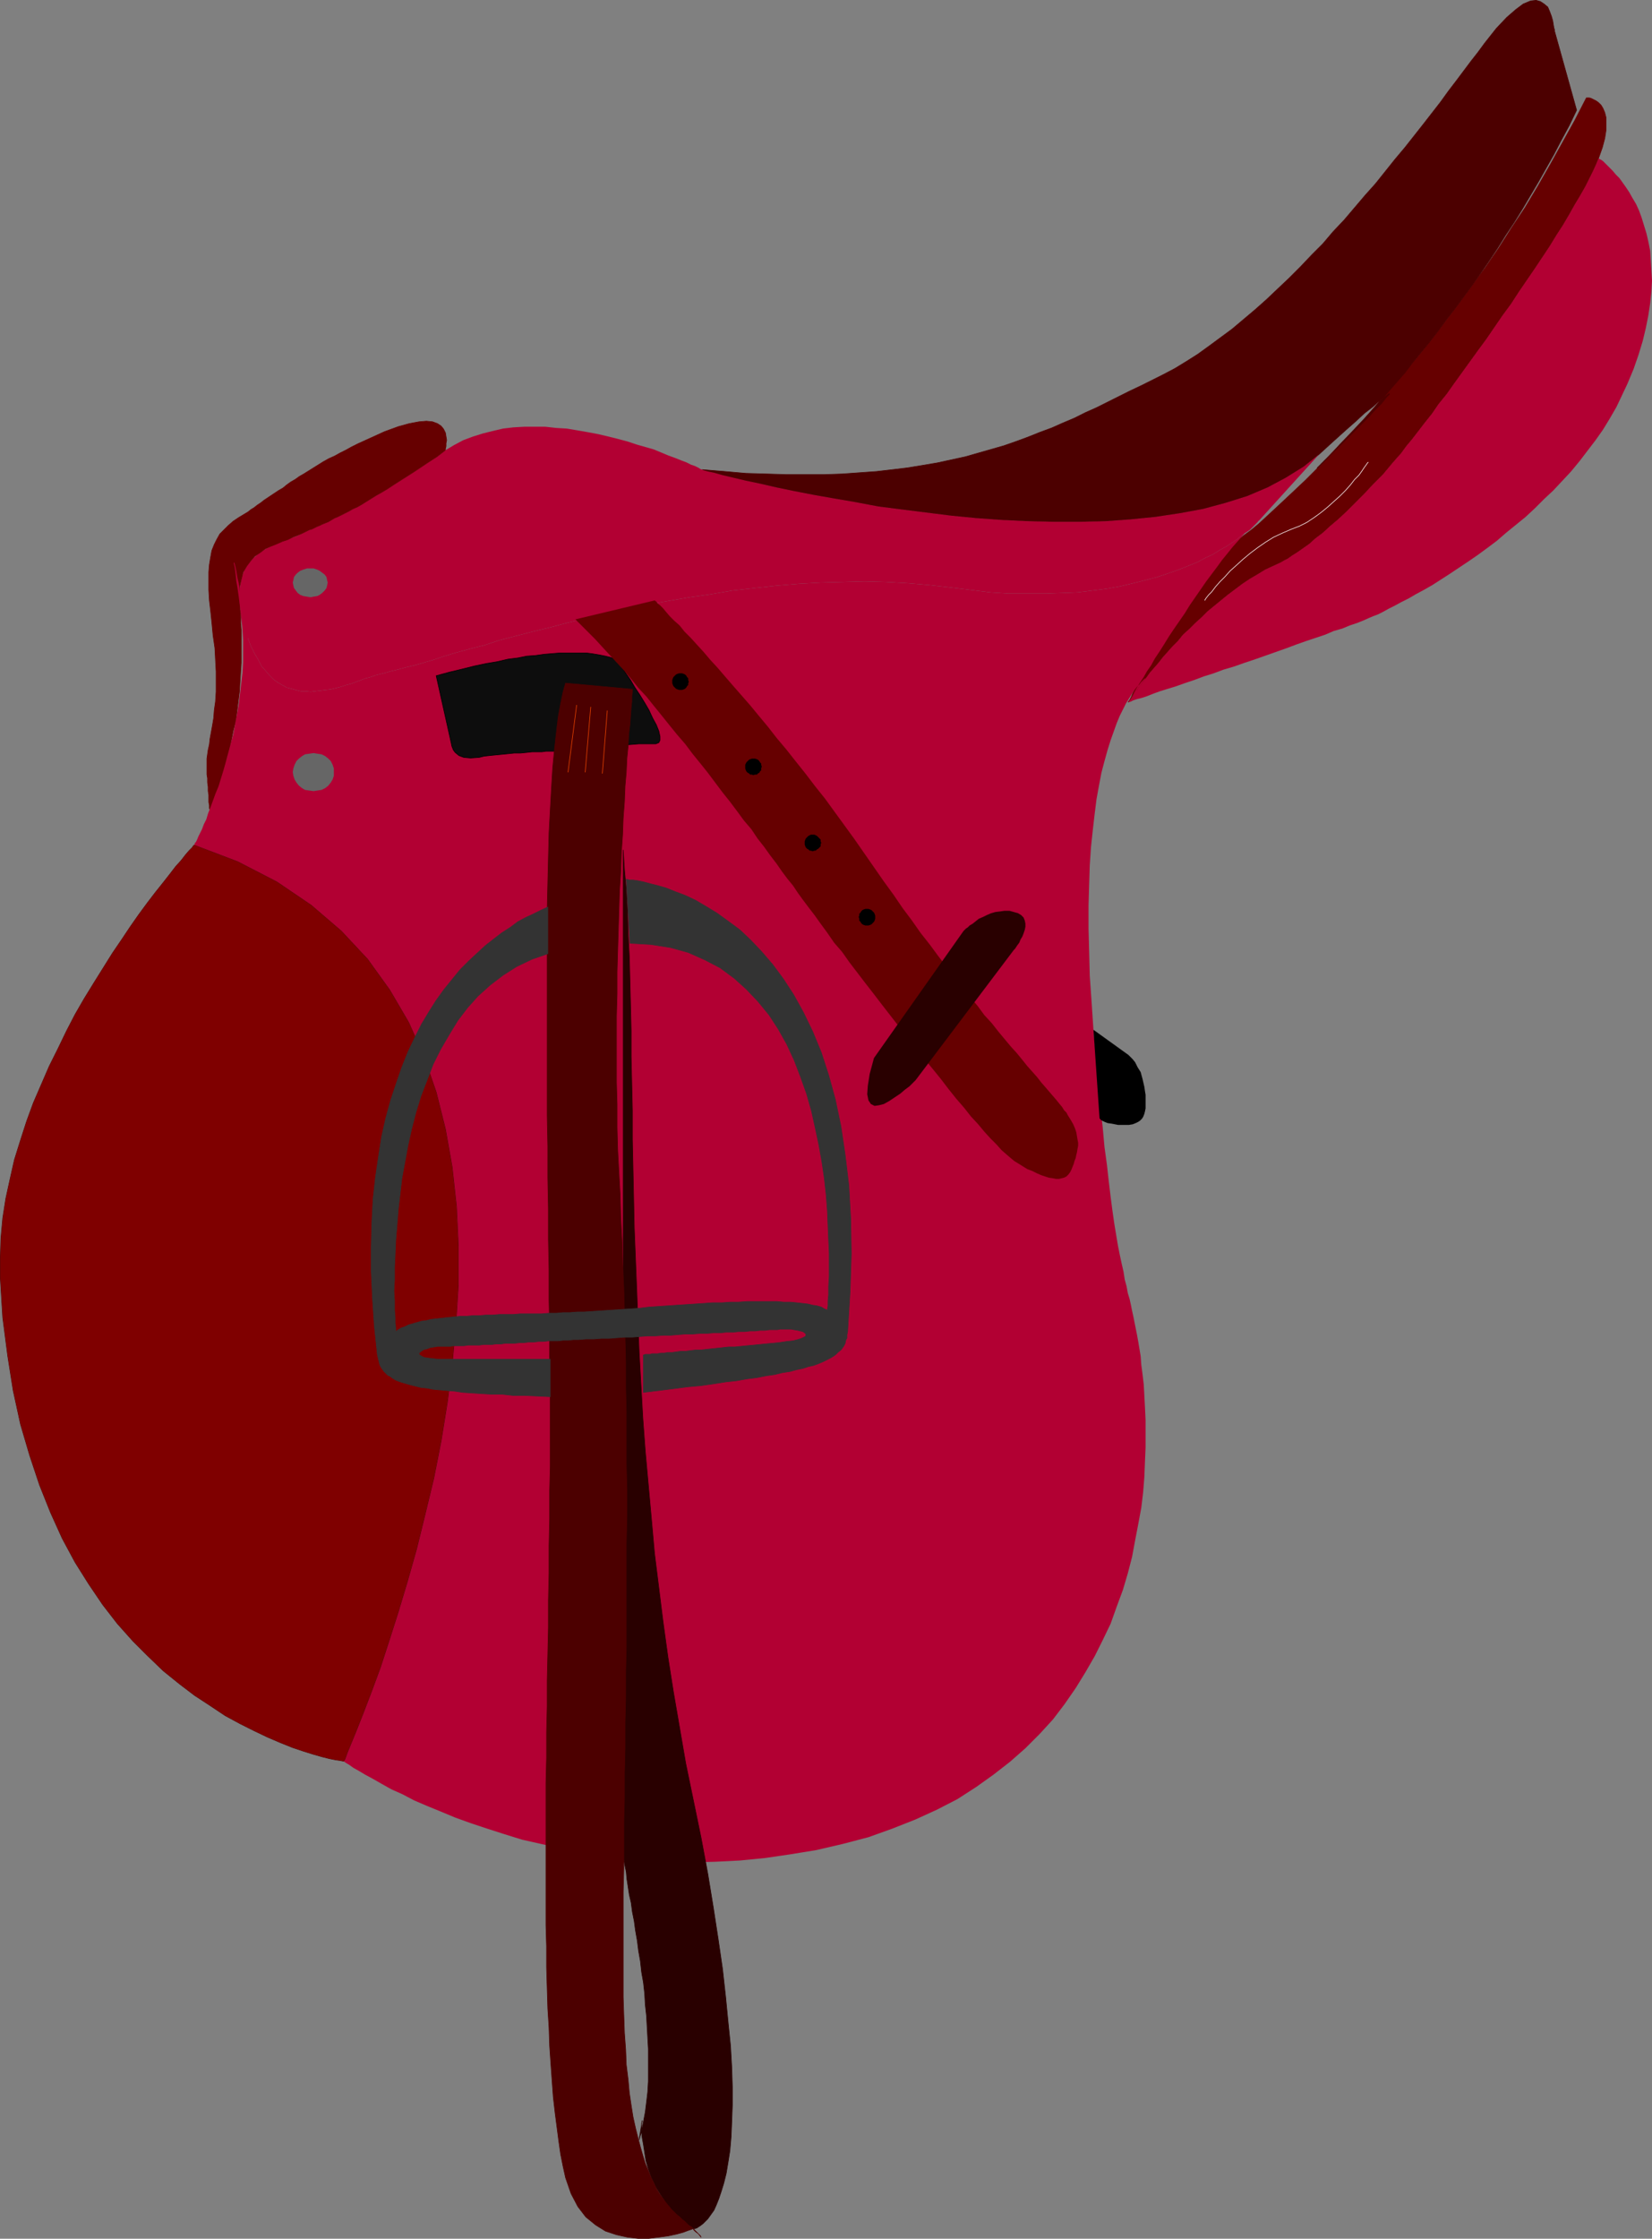
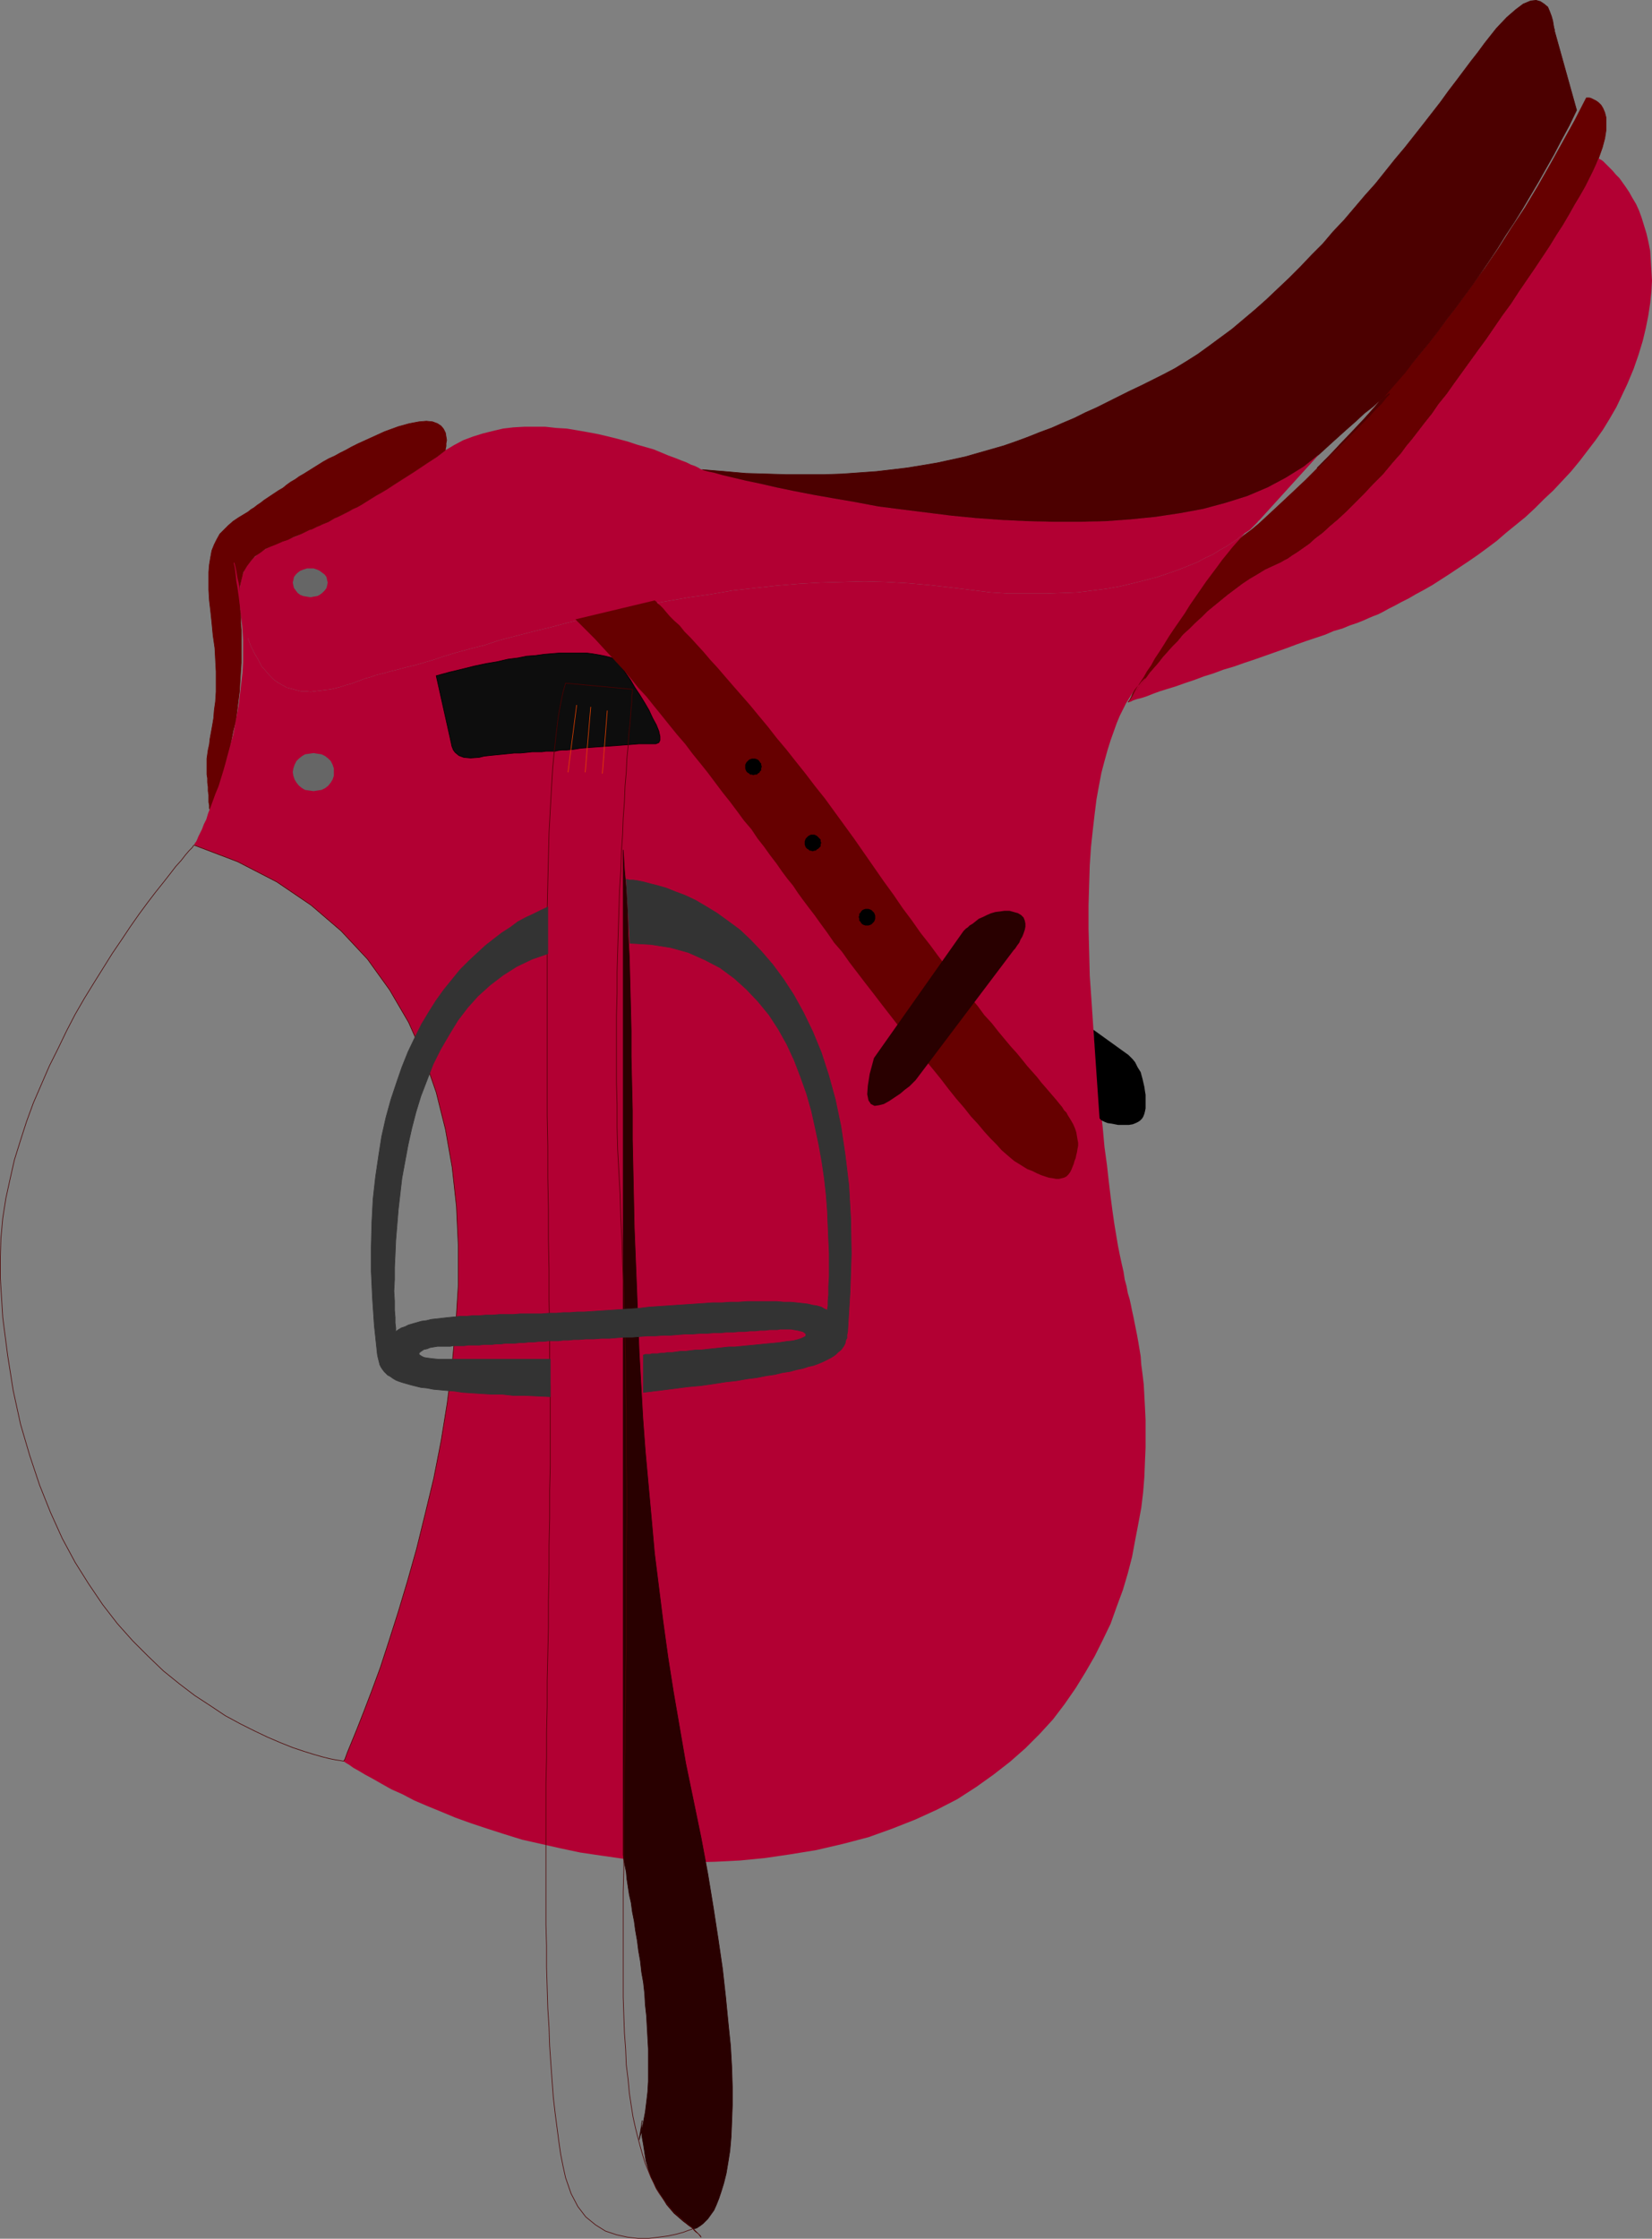
<svg xmlns="http://www.w3.org/2000/svg" xmlns:ns1="http://sodipodi.sourceforge.net/DTD/sodipodi-0.dtd" xmlns:ns2="http://www.inkscape.org/namespaces/inkscape" version="1.0" width="115.202mm" height="156.011mm" id="svg33" ns1:docname="Saddle.wmf">
  <rect width="100%" height="100%" fill="#808080" stroke="none" />
  <ns1:namedview id="namedview33" pagecolor="#ffffff" bordercolor="#000000" borderopacity="0.25" ns2:showpageshadow="2" ns2:pageopacity="0.0" ns2:pagecheckerboard="0" ns2:deskcolor="#d1d1d1" ns2:document-units="mm" />
  <defs id="defs1">
    <pattern id="WMFhbasepattern" patternUnits="userSpaceOnUse" width="6" height="6" x="0" y="0" />
  </defs>
  <path style="fill:#660000;fill-opacity:1;fill-rule:evenodd;stroke:none" d="m 297.409,184.941 v -0.162 l 0.162,-0.162 0.323,-0.485 0.323,-0.646 0.323,-0.808 0.485,-0.97 0.485,-1.131 0.646,-1.131 0.646,-1.293 0.808,-1.454 0.808,-1.454 0.808,-1.616 0.97,-1.616 0.97,-1.616 0.97,-1.778 0.97,-1.778 0.97,-1.616 0.97,-1.939 1.131,-1.778 1.131,-1.778 1.131,-1.616 1.131,-1.778 1.131,-1.616 1.131,-1.616 1.131,-1.454 0.97,-1.616 1.131,-1.293 1.131,-1.131 0.97,-1.293 1.131,-0.97 0.97,-0.808 0.97,-0.646 1.131,-0.808 1.131,-0.97 1.616,-1.293 1.778,-1.293 1.939,-1.616 2.101,-1.939 2.262,-2.101 2.424,-2.262 2.585,-2.424 2.909,-2.747 2.747,-2.747 3.07,-3.232 3.07,-3.232 3.232,-3.393 3.393,-3.555 3.393,-3.878 3.393,-3.878 3.555,-4.201 3.555,-4.201 3.555,-4.363 3.555,-4.686 3.555,-4.686 3.555,-4.848 3.717,-5.009 3.555,-5.171 3.393,-5.333 3.555,-5.333 3.393,-5.656 3.232,-5.656 3.232,-5.817 3.232,-5.817 3.07,-5.979 v 0 h 0.323 0.485 l 0.485,0.162 0.646,0.323 0.646,0.323 0.646,0.485 0.646,0.646 0.485,0.808 0.485,1.131 0.323,1.293 v 1.454 1.939 l -0.323,2.101 -0.646,2.424 -0.97,2.747 -0.646,1.616 -0.808,1.778 -0.97,1.939 -1.131,2.262 -1.293,2.262 -1.454,2.424 -1.454,2.585 -1.616,2.747 -1.778,2.747 -1.778,2.909 -1.939,2.909 -1.939,2.909 -2.101,3.07 -2.101,3.07 -2.101,3.232 -2.262,3.07 -2.101,3.07 -2.101,3.07 -2.262,3.07 -2.101,2.909 -2.101,2.909 -2.101,2.909 -1.939,2.747 -2.101,2.585 -1.778,2.585 -1.939,2.424 -1.616,2.101 -1.616,2.101 -1.616,1.939 -1.293,1.778 -1.293,1.454 -1.131,1.293 -2.424,2.909 -2.585,2.585 -2.424,2.585 -2.262,2.262 -2.262,2.262 -2.262,2.101 -2.101,1.778 -1.939,1.778 -1.939,1.454 -1.616,1.454 -1.616,1.131 -1.616,1.131 -1.293,0.808 -1.131,0.808 -0.97,0.485 -0.808,0.485 -2.101,0.97 -2.101,0.97 -2.101,1.293 -1.939,1.131 -1.939,1.293 -1.939,1.454 -1.939,1.454 -1.778,1.454 -1.778,1.454 -1.778,1.454 -1.616,1.616 -1.616,1.454 -1.616,1.616 -1.616,1.454 -1.293,1.616 -1.454,1.454 -1.293,1.454 -1.293,1.454 -1.131,1.454 -1.131,1.293 -1.131,1.293 -0.808,1.131 -0.97,1.293 -0.808,0.97 -0.646,0.97 -0.646,0.808 -0.485,0.808 -0.485,0.646 -0.323,0.485 -0.323,0.323 -0.162,0.323 z" id="path1" />
  <path style="fill:none;stroke:#660000;stroke-width:0.162px;stroke-linecap:round;stroke-linejoin:round;stroke-miterlimit:4;stroke-dasharray:none;stroke-opacity:1" d="m 297.409,184.941 v 0 -0.162 l 0.162,-0.162 0.323,-0.485 0.323,-0.646 0.323,-0.808 0.485,-0.97 0.485,-1.131 0.646,-1.131 0.646,-1.293 0.808,-1.454 0.808,-1.454 0.808,-1.616 0.97,-1.616 0.97,-1.616 0.97,-1.778 0.97,-1.778 0.97,-1.616 0.97,-1.939 1.131,-1.778 1.131,-1.778 1.131,-1.616 1.131,-1.778 1.131,-1.616 1.131,-1.616 1.131,-1.454 0.97,-1.616 1.131,-1.293 1.131,-1.131 0.97,-1.293 1.131,-0.97 0.97,-0.808 0.97,-0.646 v 0 l 1.131,-0.808 1.131,-0.97 1.616,-1.293 1.778,-1.293 1.939,-1.616 2.101,-1.939 2.262,-2.101 2.424,-2.262 2.585,-2.424 2.909,-2.747 2.747,-2.747 3.07,-3.232 3.07,-3.232 3.232,-3.393 3.393,-3.555 3.393,-3.878 3.393,-3.878 3.555,-4.201 3.555,-4.201 3.555,-4.363 3.555,-4.686 3.555,-4.686 3.555,-4.848 3.717,-5.009 3.555,-5.171 3.393,-5.333 3.555,-5.333 3.393,-5.656 3.232,-5.656 3.232,-5.817 3.232,-5.817 3.07,-5.979 v 0 0 h 0.323 0.485 l 0.485,0.162 0.646,0.323 0.646,0.323 0.646,0.485 0.646,0.646 0.485,0.808 0.485,1.131 0.323,1.293 v 1.454 1.939 l -0.323,2.101 -0.646,2.424 -0.97,2.747 v 0 l -0.646,1.616 -0.808,1.778 -0.97,1.939 -1.131,2.262 -1.293,2.262 -1.454,2.424 -1.454,2.585 -1.616,2.747 -1.778,2.747 -1.778,2.909 -1.939,2.909 -1.939,2.909 -2.101,3.07 -2.101,3.07 -2.101,3.232 -2.262,3.07 -2.101,3.07 -2.101,3.07 -2.262,3.07 -2.101,2.909 -2.101,2.909 -2.101,2.909 -1.939,2.747 -2.101,2.585 -1.778,2.585 -1.939,2.424 -1.616,2.101 -1.616,2.101 -1.616,1.939 -1.293,1.778 -1.293,1.454 -1.131,1.293 v 0 l -2.424,2.909 -2.585,2.585 -2.424,2.585 -2.262,2.262 -2.262,2.262 -2.262,2.101 -2.101,1.778 -1.939,1.778 -1.939,1.454 -1.616,1.454 -1.616,1.131 -1.616,1.131 -1.293,0.808 -1.131,0.808 -0.97,0.485 -0.808,0.485 v 0 l -2.101,0.97 -2.101,0.97 -2.101,1.293 -1.939,1.131 -1.939,1.293 -1.939,1.454 -1.939,1.454 -1.778,1.454 -1.778,1.454 -1.778,1.454 -1.616,1.616 -1.616,1.454 -1.616,1.616 -1.616,1.454 -1.293,1.616 -1.454,1.454 -1.293,1.454 -1.293,1.454 -1.131,1.454 -1.131,1.293 -1.131,1.293 -0.808,1.131 -0.97,1.293 -0.808,0.97 -0.646,0.97 -0.646,0.808 -0.485,0.808 -0.485,0.646 -0.323,0.485 -0.323,0.323 -0.162,0.323 v 0 0" id="path2" />
  <path style="fill:#b20033;fill-opacity:1;fill-rule:evenodd;stroke:none" d="m 421.349,41.61 -0.646,1.616 -0.808,1.778 -0.97,1.939 -1.131,2.262 -1.293,2.262 -1.454,2.424 -1.454,2.585 -1.616,2.747 -1.778,2.747 -1.778,2.909 -1.939,2.909 -1.939,2.909 -2.101,3.07 -2.101,3.07 -2.101,3.232 -2.262,3.07 -2.101,3.07 -2.101,3.07 -2.262,3.07 -2.101,2.909 -2.101,2.909 -2.101,2.909 -1.939,2.747 -2.101,2.585 -1.778,2.585 -1.939,2.424 -1.616,2.101 -1.616,2.101 -1.616,1.939 -1.293,1.778 -1.293,1.454 -1.131,1.293 -2.424,2.909 -2.585,2.585 -2.424,2.585 -2.262,2.262 -2.262,2.262 -2.262,2.101 -2.101,1.778 -1.939,1.778 -1.939,1.454 -1.616,1.454 -1.616,1.131 -1.616,1.131 -1.293,0.808 -1.131,0.808 -0.97,0.485 -0.808,0.485 -2.101,0.97 -2.101,0.97 -2.101,1.293 -1.939,1.131 -1.939,1.293 -1.939,1.454 -1.939,1.454 -1.778,1.454 -1.778,1.454 -1.778,1.454 -1.616,1.616 -1.616,1.454 -1.616,1.616 -1.616,1.454 -1.293,1.616 -1.454,1.454 -1.293,1.454 -1.293,1.454 -1.131,1.454 -1.131,1.293 -1.131,1.293 -0.808,1.131 -0.97,1.293 -0.808,0.97 -0.646,0.97 -0.646,0.808 -0.485,0.808 -0.485,0.646 -0.323,0.485 -0.323,0.323 -0.162,0.323 v 0 0 0 h 0.162 l 0.485,-0.162 0.646,-0.323 0.97,-0.323 1.293,-0.323 1.454,-0.485 1.616,-0.646 1.778,-0.646 2.101,-0.646 2.101,-0.646 2.262,-0.808 2.424,-0.808 2.585,-0.97 2.585,-0.808 2.585,-0.97 2.747,-0.808 2.747,-0.97 2.909,-0.97 2.747,-0.97 2.747,-0.97 2.747,-0.97 2.585,-0.97 2.747,-0.97 2.424,-0.808 2.424,-0.808 2.262,-0.97 2.262,-0.646 1.939,-0.808 1.939,-0.646 1.616,-0.646 1.454,-0.646 1.131,-0.485 1.293,-0.485 1.293,-0.646 1.454,-0.808 1.616,-0.808 1.778,-0.97 1.939,-0.97 1.939,-1.131 2.101,-1.131 2.262,-1.293 2.262,-1.454 2.262,-1.454 2.424,-1.616 2.424,-1.616 2.585,-1.778 2.424,-1.778 2.585,-1.939 2.424,-2.101 2.585,-2.101 2.585,-2.101 2.424,-2.262 2.424,-2.424 2.424,-2.262 2.424,-2.585 2.262,-2.424 2.262,-2.747 2.101,-2.747 2.101,-2.747 1.939,-2.747 1.778,-2.909 1.778,-3.07 1.454,-3.07 1.454,-3.07 1.616,-3.878 1.293,-3.717 1.131,-3.717 0.808,-3.393 0.646,-3.232 0.485,-3.232 0.323,-3.07 0.162,-2.909 -0.162,-2.747 -0.162,-2.585 -0.162,-2.585 -0.485,-2.424 -0.485,-2.101 -0.646,-2.101 -0.646,-2.101 -0.646,-1.778 -0.808,-1.778 -0.97,-1.616 -0.808,-1.454 -0.97,-1.454 -0.808,-1.131 -0.808,-1.131 -0.97,-0.97 -0.808,-0.97 -0.808,-0.808 -0.646,-0.646 -0.646,-0.646 -0.485,-0.485 -0.485,-0.323 -0.323,-0.162 -0.323,-0.162 z" id="path3" />
  <path style="fill:#4c0000;fill-opacity:1;fill-rule:evenodd;stroke:none" d="m 347.179,123.213 1.939,-1.939 2.101,-1.939 1.939,-2.262 2.101,-2.101 2.101,-2.262 2.101,-2.262 2.101,-2.262 2.101,-2.424 2.262,-2.585 2.101,-2.424 2.262,-2.585 2.101,-2.747 2.262,-2.747 2.262,-2.747 2.101,-2.747 2.262,-3.07 2.262,-2.909 2.262,-3.07 2.262,-3.07 2.262,-3.232 2.101,-3.07 2.262,-3.393 2.101,-3.393 2.262,-3.393 2.101,-3.393 2.101,-3.555 2.101,-3.555 2.101,-3.717 2.101,-3.717 1.939,-3.717 2.101,-3.878 1.939,-4.04 -5.817,-20.845 V 7.837 l -0.162,-0.485 -0.162,-0.97 -0.162,-0.97 -0.323,-1.131 -0.485,-1.293 -0.485,-1.131 -0.97,-0.808 -0.97,-0.646 -1.131,-0.323 -1.454,0.162 -1.939,0.808 -1.939,1.454 -2.424,2.101 -2.747,2.909 -3.07,3.878 -1.778,2.424 -1.778,2.262 -1.939,2.585 -1.939,2.585 -2.101,2.747 -2.101,2.909 -2.262,2.909 -2.262,2.909 -2.424,3.07 -2.424,3.07 -2.585,3.07 -2.585,3.232 -2.585,3.232 -2.747,3.07 -2.747,3.232 -2.747,3.232 -2.909,3.07 -2.747,3.232 -2.909,2.909 -2.909,3.07 -3.07,3.07 -2.909,2.747 -3.07,2.909 -2.909,2.585 -3.07,2.585 -3.07,2.585 -3.07,2.262 -3.07,2.262 -2.909,2.101 -3.07,1.939 -2.909,1.778 -3.07,1.616 -2.909,1.454 -2.909,1.454 -3.07,1.454 -2.909,1.454 -2.909,1.454 -2.909,1.454 -2.909,1.293 -2.909,1.454 -3.07,1.293 -2.909,1.293 -3.07,1.131 -3.232,1.293 -3.07,1.131 -3.232,1.131 -3.393,0.97 -3.393,0.97 -3.393,0.97 -3.717,0.808 -3.717,0.808 -3.878,0.646 -3.878,0.646 -4.04,0.485 -4.201,0.485 -4.525,0.323 -4.525,0.323 -4.686,0.162 h -4.848 -5.009 l -5.333,-0.162 -5.494,-0.162 -5.494,-0.485 -5.979,-0.485 0.323,0.162 1.131,0.323 1.616,0.323 2.262,0.646 2.747,0.646 3.393,0.808 3.878,0.808 4.201,0.97 4.686,0.97 5.009,0.97 5.494,0.97 5.656,0.97 5.979,1.131 6.302,0.808 6.464,0.808 6.464,0.808 6.625,0.646 6.787,0.485 6.948,0.323 6.787,0.162 h 6.787 l 6.787,-0.162 6.625,-0.485 6.464,-0.646 6.464,-0.97 6.14,-1.131 5.979,-1.616 5.656,-1.778 5.333,-2.262 4.848,-2.585 4.686,-2.909 4.04,-3.232 3.717,-3.393 3.232,-2.909 2.747,-2.424 2.262,-2.101 2.101,-1.616 1.454,-1.293 1.293,-0.97 0.808,-0.646 0.646,-0.485 0.162,-0.162 0.162,0.162 -0.323,0.323 -0.485,0.485 -0.646,0.808 -0.646,0.808 -0.97,0.97 -1.131,1.131 -1.131,1.293 -1.293,1.293 -1.293,1.293 -1.293,1.293 -1.293,1.293 -1.293,1.293 -1.293,1.293 -1.131,1.131 -1.131,1.131 -1.131,1.131 -0.808,0.808 -0.646,0.646 -0.646,0.646 -0.323,0.323 z" id="path4" />
  <path style="fill:none;stroke:#4c0000;stroke-width:0.162px;stroke-linecap:round;stroke-linejoin:round;stroke-miterlimit:4;stroke-dasharray:none;stroke-opacity:1" d="m 347.179,123.213 v 0 l 1.939,-1.939 2.101,-1.939 1.939,-2.262 2.101,-2.101 2.101,-2.262 2.101,-2.262 2.101,-2.262 2.101,-2.424 2.262,-2.585 2.101,-2.424 2.262,-2.585 2.101,-2.747 2.262,-2.747 2.262,-2.747 2.101,-2.747 2.262,-3.07 2.262,-2.909 2.262,-3.07 2.262,-3.07 2.262,-3.232 2.101,-3.07 2.262,-3.393 2.101,-3.393 2.262,-3.393 2.101,-3.393 2.101,-3.555 2.101,-3.555 2.101,-3.717 2.101,-3.717 1.939,-3.717 2.101,-3.878 1.939,-4.04 -5.817,-20.845 v 0 -0.323 l -0.162,-0.485 -0.162,-0.97 -0.162,-0.97 -0.323,-1.131 -0.485,-1.293 -0.485,-1.131 -0.97,-0.808 -0.97,-0.646 -1.131,-0.323 -1.454,0.162 -1.939,0.808 -1.939,1.454 -2.424,2.101 -2.747,2.909 -3.07,3.878 v 0 l -1.778,2.424 -1.778,2.262 -1.939,2.585 -1.939,2.585 -2.101,2.747 -2.101,2.909 -2.262,2.909 -2.262,2.909 -2.424,3.07 -2.424,3.07 -2.585,3.07 -2.585,3.232 -2.585,3.232 -2.747,3.07 -2.747,3.232 -2.747,3.232 -2.909,3.07 -2.747,3.232 -2.909,2.909 -2.909,3.07 -3.07,3.07 -2.909,2.747 -3.07,2.909 -2.909,2.585 -3.07,2.585 -3.07,2.585 -3.07,2.262 -3.07,2.262 -2.909,2.101 -3.07,1.939 -2.909,1.778 -3.07,1.616 v 0 l -2.909,1.454 -2.909,1.454 -3.07,1.454 -2.909,1.454 -2.909,1.454 -2.909,1.454 -2.909,1.293 -2.909,1.454 -3.07,1.293 -2.909,1.293 -3.07,1.131 -3.232,1.293 -3.07,1.131 -3.232,1.131 -3.393,0.97 -3.393,0.97 -3.393,0.97 -3.717,0.808 -3.717,0.808 -3.878,0.646 -3.878,0.646 -4.04,0.485 -4.201,0.485 -4.525,0.323 -4.525,0.323 -4.686,0.162 h -4.848 -5.009 l -5.333,-0.162 -5.494,-0.162 -5.494,-0.485 -5.979,-0.485 v 0 l 0.323,0.162 1.131,0.323 1.616,0.323 2.262,0.646 2.747,0.646 3.393,0.808 3.878,0.808 4.201,0.97 4.686,0.97 5.009,0.97 5.494,0.97 5.656,0.97 5.979,1.131 6.302,0.808 6.464,0.808 6.464,0.808 6.625,0.646 6.787,0.485 6.948,0.323 6.787,0.162 h 6.787 l 6.787,-0.162 6.625,-0.485 6.464,-0.646 6.464,-0.97 6.14,-1.131 5.979,-1.616 5.656,-1.778 5.333,-2.262 4.848,-2.585 4.686,-2.909 4.04,-3.232 v 0 l 3.717,-3.393 3.232,-2.909 2.747,-2.424 2.262,-2.101 2.101,-1.616 1.454,-1.293 1.293,-0.97 0.808,-0.646 0.646,-0.485 0.162,-0.162 0.162,0.162 -0.323,0.323 -0.485,0.485 -0.646,0.808 -0.646,0.808 -0.97,0.97 -1.131,1.131 -1.131,1.293 -1.293,1.293 -1.293,1.293 -1.293,1.293 -1.293,1.293 -1.293,1.293 -1.293,1.293 -1.131,1.131 -1.131,1.131 -1.131,1.131 -0.808,0.808 -0.646,0.646 -0.646,0.646 -0.323,0.323 h -0.162" id="path5" />
  <path style="fill:#b20033;fill-opacity:1;fill-rule:evenodd;stroke:none" d="m 331.828,137.11 h -0.162 l -0.162,0.323 -0.323,0.323 -0.485,0.485 -0.646,0.646 -0.646,0.646 -0.97,0.646 -1.131,0.808 -1.131,0.97 -1.454,0.97 -1.454,0.97 -1.778,0.97 -1.778,1.131 -2.101,0.97 -2.101,1.131 -2.424,0.97 -2.424,0.97 -2.747,0.97 -2.909,0.97 -3.07,0.808 -3.232,0.808 -3.393,0.808 -3.555,0.646 -3.878,0.485 -3.878,0.485 -4.201,0.162 -4.363,0.162 h -4.686 -4.686 l -5.009,-0.323 -5.171,-0.646 -5.333,-0.646 -5.656,-0.646 -5.656,-0.485 -5.656,-0.323 -5.656,-0.162 -5.817,0.162 -5.817,0.162 -5.817,0.323 -5.817,0.485 -5.817,0.646 -5.817,0.646 -5.656,0.97 -5.656,0.808 -5.656,0.97 -5.494,0.97 -5.333,1.131 -5.333,1.131 -5.171,1.293 -4.848,1.131 -4.848,1.293 -4.686,1.131 -4.363,1.131 -4.363,1.131 -3.878,1.293 -3.878,0.97 -3.555,0.97 -3.232,0.97 -2.909,0.97 -2.747,0.808 -2.262,0.646 -2.101,0.485 -1.778,0.485 -1.293,0.323 -1.293,0.323 -1.131,0.323 -1.293,0.323 -1.293,0.323 -1.293,0.485 -1.293,0.323 -1.293,0.485 -1.293,0.485 -1.293,0.485 -1.293,0.323 -1.454,0.485 -1.293,0.323 -1.293,0.323 -1.454,0.162 -1.293,0.162 -1.293,0.162 -1.293,0.162 -1.293,-0.162 h -1.293 l -1.293,-0.323 -1.131,-0.323 -1.293,-0.323 -1.131,-0.646 -1.131,-0.646 -1.131,-0.808 -1.131,-1.131 -0.97,-1.131 -1.131,-1.293 -0.808,-1.616 -0.97,-1.616 -0.97,-1.939 -0.808,-2.101 -1.293,-4.201 -0.646,-3.555 -0.323,-3.232 0.162,-2.747 0.485,-2.424 0.646,-1.939 1.131,-1.778 1.454,-1.454 1.454,-1.293 1.616,-0.97 1.616,-0.808 1.778,-0.808 1.616,-0.646 1.778,-0.646 1.454,-0.485 1.293,-0.646 0.646,-0.323 0.646,-0.323 0.646,-0.323 0.646,-0.162 0.646,-0.323 0.646,-0.323 0.808,-0.323 0.646,-0.323 0.808,-0.323 0.808,-0.323 0.808,-0.485 0.808,-0.485 0.808,-0.323 0.97,-0.485 0.97,-0.485 0.97,-0.485 1.131,-0.646 1.131,-0.485 1.131,-0.646 1.293,-0.808 1.293,-0.808 1.293,-0.808 1.454,-0.808 1.616,-0.97 1.454,-0.97 1.778,-1.131 1.778,-1.131 1.778,-1.131 1.939,-1.293 1.939,-1.293 2.262,-1.454 2.101,-1.616 2.424,-1.454 2.424,-1.293 2.585,-0.97 2.585,-0.808 2.585,-0.646 2.747,-0.646 2.747,-0.323 2.909,-0.162 h 2.747 2.747 l 2.909,0.323 2.747,0.162 2.909,0.485 2.747,0.485 2.585,0.485 2.747,0.646 2.585,0.646 2.424,0.646 2.424,0.808 2.262,0.646 2.262,0.646 1.939,0.808 1.939,0.808 1.778,0.646 1.616,0.646 1.293,0.485 1.293,0.646 0.97,0.323 0.97,0.485 0.485,0.323 0.485,0.162 v 0 l 0.323,0.162 1.131,0.323 1.616,0.323 2.262,0.646 2.747,0.646 3.393,0.808 3.878,0.808 4.201,0.97 4.686,0.97 5.009,0.97 5.494,0.97 5.656,0.97 5.979,1.131 6.302,0.808 6.464,0.808 6.464,0.808 6.625,0.646 6.787,0.485 6.948,0.323 6.787,0.162 h 6.787 l 6.787,-0.162 6.625,-0.485 6.464,-0.646 6.464,-0.97 6.14,-1.131 5.979,-1.616 5.656,-1.778 5.333,-2.262 4.848,-2.585 4.686,-2.909 4.04,-3.232 z" id="path6" />
  <path style="fill:#660000;fill-opacity:1;fill-rule:evenodd;stroke:none" d="m 63.263,159.894 -0.162,-2.747 v -2.424 l 0.485,-2.101 0.485,-1.939 0.97,-1.616 0.97,-1.293 1.131,-1.293 1.454,-0.97 1.293,-0.97 1.454,-0.646 1.616,-0.646 1.454,-0.646 1.454,-0.485 1.293,-0.646 1.293,-0.485 1.131,-0.485 0.646,-0.323 0.646,-0.323 0.646,-0.323 0.646,-0.162 0.646,-0.323 0.646,-0.323 0.808,-0.323 0.646,-0.323 0.808,-0.323 0.808,-0.323 0.808,-0.485 0.808,-0.485 0.808,-0.323 0.97,-0.485 0.97,-0.485 0.97,-0.485 1.131,-0.646 1.131,-0.485 1.131,-0.646 1.293,-0.808 1.293,-0.808 1.293,-0.808 1.454,-0.808 1.616,-0.97 1.454,-0.97 1.778,-1.131 1.778,-1.131 1.778,-1.131 1.939,-1.293 1.939,-1.293 2.262,-1.454 2.101,-1.616 v 0 l 0.162,-0.162 v -0.323 l 0.162,-0.646 v -0.808 l 0.162,-0.808 -0.162,-0.97 -0.162,-0.97 -0.485,-0.97 -0.646,-0.808 -0.97,-0.646 -1.293,-0.485 -1.616,-0.162 -1.939,0.162 -2.585,0.485 -2.909,0.808 -3.555,1.293 -1.778,0.808 -1.778,0.808 -1.778,0.808 -1.778,0.808 -1.616,0.808 -1.454,0.808 -1.616,0.808 -1.454,0.808 -1.454,0.646 -1.454,0.808 -1.293,0.808 -1.293,0.808 -1.293,0.808 -1.293,0.808 -1.131,0.646 -1.131,0.808 -1.131,0.646 -1.131,0.808 -0.97,0.808 -1.131,0.646 -0.97,0.646 -0.97,0.646 -0.97,0.646 -0.97,0.646 -0.808,0.646 -0.97,0.646 -0.808,0.646 -0.808,0.485 -0.808,0.646 -0.808,0.485 -0.808,0.485 -0.808,0.485 -1.454,0.97 -1.293,1.131 -1.131,1.131 -1.131,1.131 -0.808,1.454 -0.646,1.293 -0.646,1.616 -0.323,1.778 -0.323,1.939 -0.162,1.939 v 2.262 2.424 l 0.162,2.747 0.323,2.747 0.323,3.07 0.323,3.393 0.485,3.393 0.162,3.07 0.162,3.07 v 2.747 2.585 l -0.162,2.585 -0.323,2.262 -0.162,2.101 -0.323,1.939 -0.323,1.778 -0.323,1.778 -0.162,1.454 -0.323,1.454 -0.162,1.131 -0.162,1.131 v 0.97 1.131 0.97 1.131 l 0.162,0.97 v 1.131 l 0.162,1.131 v 1.131 l 0.162,0.97 v 1.131 0.808 l 0.162,0.808 v 0.808 l 0.162,0.485 v 0.485 0.323 0 0 l 0.162,-0.485 0.162,-0.485 0.323,-0.808 0.323,-1.131 0.485,-1.131 0.485,-1.454 0.485,-1.616 0.485,-1.616 0.646,-1.939 0.485,-2.101 0.485,-2.101 0.646,-2.101 0.485,-2.424 0.485,-2.424 0.646,-2.424 0.323,-2.585 0.323,-2.585 0.323,-2.585 0.162,-2.585 0.162,-2.585 0.162,-2.424 v -2.424 -2.262 -2.101 -1.939 l -0.162,-1.778 v -1.454 -1.131 l -0.162,-0.808 V 160.056 Z" id="path7" />
  <path style="fill:none;stroke:#660000;stroke-width:0.162px;stroke-linecap:round;stroke-linejoin:round;stroke-miterlimit:4;stroke-dasharray:none;stroke-opacity:1" d="m 63.263,159.894 v 0 l -0.162,-2.747 v -2.424 l 0.485,-2.101 0.485,-1.939 0.97,-1.616 0.97,-1.293 1.131,-1.293 1.454,-0.97 1.293,-0.97 1.454,-0.646 1.616,-0.646 1.454,-0.646 1.454,-0.485 1.293,-0.646 1.293,-0.485 1.131,-0.485 v 0 l 0.646,-0.323 0.646,-0.323 0.646,-0.323 0.646,-0.162 0.646,-0.323 0.646,-0.323 0.808,-0.323 0.646,-0.323 0.808,-0.323 0.808,-0.323 0.808,-0.485 0.808,-0.485 0.808,-0.323 0.97,-0.485 0.97,-0.485 0.97,-0.485 1.131,-0.646 1.131,-0.485 1.131,-0.646 1.293,-0.808 1.293,-0.808 1.293,-0.808 1.454,-0.808 1.616,-0.97 1.454,-0.97 1.778,-1.131 1.778,-1.131 1.778,-1.131 1.939,-1.293 1.939,-1.293 2.262,-1.454 2.101,-1.616 v 0 0 l 0.162,-0.162 v -0.323 l 0.162,-0.646 v -0.808 l 0.162,-0.808 -0.162,-0.97 -0.162,-0.97 -0.485,-0.97 -0.646,-0.808 -0.97,-0.646 -1.293,-0.485 -1.616,-0.162 -1.939,0.162 -2.585,0.485 -2.909,0.808 -3.555,1.293 v 0 l -1.778,0.808 -1.778,0.808 -1.778,0.808 -1.778,0.808 -1.616,0.808 -1.454,0.808 -1.616,0.808 -1.454,0.808 -1.454,0.646 -1.454,0.808 -1.293,0.808 -1.293,0.808 -1.293,0.808 -1.293,0.808 -1.131,0.646 -1.131,0.808 -1.131,0.646 -1.131,0.808 -0.97,0.808 -1.131,0.646 -0.97,0.646 -0.97,0.646 -0.97,0.646 -0.97,0.646 -0.808,0.646 -0.97,0.646 -0.808,0.646 -0.808,0.485 -0.808,0.646 -0.808,0.485 -0.808,0.485 -0.808,0.485 v 0 l -1.454,0.97 -1.293,1.131 -1.131,1.131 -1.131,1.131 -0.808,1.454 -0.646,1.293 -0.646,1.616 -0.323,1.778 -0.323,1.939 -0.162,1.939 v 2.262 2.424 l 0.162,2.747 0.323,2.747 0.323,3.07 0.323,3.393 v 0 l 0.485,3.393 0.162,3.07 0.162,3.07 v 2.747 2.585 l -0.162,2.585 -0.323,2.262 -0.162,2.101 -0.323,1.939 -0.323,1.778 -0.323,1.778 -0.162,1.454 -0.323,1.454 -0.162,1.131 -0.162,1.131 v 0.97 0 1.131 0.97 1.131 l 0.162,0.97 v 1.131 l 0.162,1.131 v 1.131 l 0.162,0.97 v 1.131 0.808 l 0.162,0.808 v 0.808 l 0.162,0.485 v 0.485 0.323 0 0 0 l 0.162,-0.485 0.162,-0.485 0.323,-0.808 0.323,-1.131 0.485,-1.131 0.485,-1.454 0.485,-1.616 0.485,-1.616 0.646,-1.939 0.485,-2.101 0.485,-2.101 0.646,-2.101 0.485,-2.424 0.485,-2.424 0.646,-2.424 v 0 l 0.323,-2.585 0.323,-2.585 0.323,-2.585 0.162,-2.585 0.162,-2.585 0.162,-2.424 v -2.424 -2.262 -2.101 -1.939 l -0.162,-1.778 v -1.454 -1.131 l -0.162,-0.808 v -0.646 -0.162" id="path8" />
  <path style="fill:#b20033;fill-opacity:1;fill-rule:evenodd;stroke:none" d="m 63.263,159.894 0.323,2.909 0.323,2.909 0.162,2.909 v 2.909 2.909 l -0.162,2.747 -0.323,2.747 -0.323,2.747 -0.323,2.747 -0.485,2.747 -0.485,2.585 -0.485,2.585 -0.646,2.424 -0.646,2.424 -0.646,2.424 -0.646,2.262 -0.646,2.101 -0.646,2.101 -0.808,1.939 -0.646,1.778 -0.646,1.778 -0.646,1.616 -0.485,1.616 -0.646,1.293 -0.485,1.293 -0.485,0.97 -0.485,0.97 -0.323,0.808 -0.323,0.646 -0.323,0.323 v 0.323 l -0.162,0.162 11.473,4.363 10.342,5.333 9.049,6.14 7.918,6.787 6.948,7.433 5.817,8.08 5.009,8.564 4.04,9.049 3.232,9.372 2.424,9.695 1.778,10.019 1.131,10.342 0.485,10.342 v 10.342 l -0.646,10.342 -0.97,10.503 -1.293,10.18 -1.616,10.019 -1.939,9.857 -2.262,9.372 -2.262,9.211 -2.424,8.564 -2.424,8.08 -2.424,7.595 -2.262,6.948 -2.262,6.14 -2.101,5.494 -1.778,4.525 -1.454,3.555 -1.131,2.747 -0.646,1.778 -0.323,0.485 0.162,0.162 0.485,0.323 0.808,0.485 1.131,0.808 1.454,0.808 1.616,0.97 2.101,1.131 2.262,1.293 2.585,1.454 2.909,1.293 3.07,1.616 3.393,1.454 3.555,1.454 3.878,1.616 4.04,1.454 4.363,1.454 4.525,1.454 4.686,1.454 5.009,1.131 5.009,1.131 5.333,1.131 5.494,0.808 5.656,0.808 5.979,0.485 5.979,0.323 6.14,0.162 6.302,-0.162 6.464,-0.323 6.625,-0.646 6.625,-0.97 6.948,-1.131 6.948,-1.616 6.787,-1.778 6.302,-2.262 6.14,-2.424 5.656,-2.585 5.333,-2.747 5.009,-3.232 4.525,-3.232 4.363,-3.393 4.04,-3.555 3.717,-3.717 3.555,-3.878 3.07,-4.04 2.909,-4.201 2.585,-4.201 2.424,-4.201 2.101,-4.201 2.101,-4.363 1.616,-4.525 1.616,-4.363 1.293,-4.363 1.131,-4.363 0.808,-4.363 0.808,-4.201 0.808,-4.363 0.485,-4.04 0.323,-4.04 0.162,-4.04 0.162,-3.717 v -3.717 -3.555 l -0.162,-3.393 -0.162,-3.07 -0.162,-2.909 -0.323,-2.747 -0.323,-2.424 -0.162,-2.262 -0.323,-1.939 -0.323,-1.939 -0.323,-1.778 -0.323,-1.616 -0.323,-1.616 -0.323,-1.616 -0.323,-1.454 -0.323,-1.616 -0.323,-1.454 -0.485,-1.616 -0.323,-1.778 -0.485,-1.778 -0.323,-2.101 -0.485,-2.101 -0.485,-2.262 -0.485,-2.424 -0.485,-2.909 -0.485,-2.909 -0.485,-3.393 -0.485,-3.717 -0.485,-4.04 -0.485,-4.363 -0.646,-4.686 -0.485,-5.332 -0.646,-5.656 -0.485,-6.14 -0.646,-6.625 -0.646,-7.11 -0.485,-7.272 -0.485,-6.948 -0.162,-6.464 -0.162,-6.14 v -5.817 l 0.162,-5.494 0.162,-5.171 0.323,-4.848 0.485,-4.525 0.485,-4.201 0.485,-3.878 0.646,-3.555 0.646,-3.393 0.808,-3.07 0.808,-2.909 0.808,-2.585 0.808,-2.262 0.808,-2.262 0.808,-1.939 0.808,-1.616 0.808,-1.616 0.808,-1.293 0.808,-1.293 0.646,-0.97 0.646,-0.808 0.646,-0.646 0.485,-0.646 0.485,-0.485 0.323,-0.323 0.323,-0.162 0.162,-0.162 v 0 l -0.97,1.293 -0.97,1.293 -0.808,1.131 -0.646,0.97 -0.646,0.808 -0.323,0.485 -0.323,0.323 v 0.162 0 -0.162 l 0.323,-0.323 0.323,-0.485 0.485,-0.808 0.485,-0.97 0.646,-1.131 0.808,-1.293 0.97,-1.454 0.808,-1.454 1.131,-1.616 0.97,-1.778 1.293,-1.939 1.131,-1.778 1.293,-2.101 1.293,-1.939 1.454,-2.101 1.454,-2.101 1.293,-2.101 1.454,-2.101 1.454,-2.101 1.454,-2.101 1.454,-1.939 1.454,-1.939 1.293,-1.778 1.454,-1.778 1.293,-1.616 1.293,-1.454 1.293,-1.454 1.131,-1.293 1.131,-1.131 1.131,-0.808 0.97,-0.808 h -0.162 l -0.162,0.323 -0.323,0.323 -0.485,0.485 -0.646,0.646 -0.646,0.646 -0.97,0.646 -1.131,0.808 -1.131,0.97 -1.454,0.97 -1.454,0.97 -1.778,0.97 -1.778,1.131 -2.101,0.97 -2.101,1.131 -2.424,0.97 -2.424,0.97 -2.747,0.97 -2.909,0.97 -3.07,0.808 -3.232,0.808 -3.393,0.808 -3.555,0.646 -3.878,0.485 -3.878,0.485 -4.201,0.162 -4.363,0.162 h -4.686 -4.686 l -5.009,-0.323 -5.171,-0.646 -5.333,-0.646 -5.656,-0.646 -5.656,-0.485 -5.656,-0.323 -5.656,-0.162 -5.817,0.162 -5.817,0.162 -5.817,0.323 -5.817,0.485 -5.817,0.646 -5.817,0.646 -5.656,0.97 -5.656,0.808 -5.656,0.97 -5.494,0.97 -5.333,1.131 -5.333,1.131 -5.171,1.293 -4.848,1.131 -4.848,1.293 -4.686,1.131 -4.363,1.131 -4.363,1.131 -3.878,1.293 -3.878,0.97 -3.555,0.97 -3.232,0.97 -2.909,0.97 -2.747,0.808 -2.262,0.646 -2.101,0.485 -1.778,0.485 -1.293,0.323 -1.293,0.323 -1.131,0.323 -1.293,0.323 -1.293,0.323 -1.293,0.485 -1.293,0.323 -1.293,0.485 -1.293,0.485 -1.293,0.485 -1.293,0.323 -1.454,0.485 -1.293,0.323 -1.293,0.323 -1.454,0.162 -1.293,0.162 -1.293,0.162 -1.293,0.162 -1.293,-0.162 h -1.293 l -1.293,-0.323 -1.131,-0.323 -1.293,-0.323 -1.131,-0.646 -1.131,-0.646 -1.131,-0.808 -1.131,-1.131 -0.97,-1.131 -1.131,-1.293 -0.808,-1.616 -0.97,-1.616 -0.97,-1.939 -0.808,-2.101 v -0.162 -0.323 l -0.162,-0.485 v -0.646 l -0.162,-0.808 -0.162,-0.97 -0.162,-1.131 -0.323,-1.131 -0.162,-1.293 -0.162,-1.293 -0.323,-1.293 -0.162,-1.293 -0.323,-1.293 -0.162,-1.293 -0.162,-1.131 -0.323,-1.293 -0.162,-0.97 -0.162,-0.97 -0.162,-0.808 -0.162,-0.646 -0.162,-0.646 -0.162,-0.162 v -0.162 0.162 0.323 l 0.162,0.646 0.162,0.97 0.162,1.293 0.162,1.616 0.323,1.939 0.323,2.262 z" id="path9" />
  <path style="fill:none;stroke:#4c0000;stroke-width:0.162px;stroke-linecap:round;stroke-linejoin:round;stroke-miterlimit:4;stroke-dasharray:none;stroke-opacity:1" d="m 51.144,222.592 v 0 l 11.473,4.363 10.342,5.333 9.049,6.14 7.918,6.787 6.948,7.433 5.817,8.08 5.009,8.564 4.04,9.049 3.232,9.372 2.424,9.695 1.778,10.019 1.131,10.342 0.485,10.342 v 10.342 l -0.646,10.342 -0.97,10.503 -1.293,10.18 -1.616,10.019 -1.939,9.857 -2.262,9.372 -2.262,9.211 -2.424,8.564 -2.424,8.08 -2.424,7.595 -2.262,6.948 -2.262,6.14 -2.101,5.494 -1.778,4.525 -1.454,3.555 -1.131,2.747 -0.646,1.778 -0.323,0.485 v 0 h -0.162 l -0.808,-0.162 -1.131,-0.162 -1.616,-0.323 -1.939,-0.485 -2.262,-0.646 -2.585,-0.808 -2.909,-0.97 -3.232,-1.293 -3.393,-1.454 -3.393,-1.616 -3.878,-1.939 -3.878,-2.101 -3.878,-2.585 -4.201,-2.747 -4.04,-3.07 -4.201,-3.393 -4.04,-3.878 -4.04,-4.04 -4.04,-4.525 -3.878,-5.009 -3.717,-5.494 -3.555,-5.656 -3.393,-6.302 -3.07,-6.787 -2.909,-7.272 -2.585,-7.756 -2.424,-8.241 -1.939,-8.888 -1.454,-9.211 L 0.727,347.017 0.081,336.514 v 0 -5.171 l 0.162,-5.171 0.485,-5.333 0.808,-5.171 1.131,-5.171 1.131,-5.009 1.616,-5.171 1.616,-5.009 1.778,-4.848 2.101,-4.848 2.101,-4.848 2.262,-4.525 2.262,-4.686 2.262,-4.363 2.424,-4.201 2.585,-4.201 2.424,-3.878 2.424,-3.878 2.424,-3.555 2.262,-3.393 2.262,-3.232 2.262,-3.07 2.101,-2.747 1.939,-2.424 1.778,-2.262 1.616,-2.101 1.454,-1.616 1.131,-1.454 0.97,-1.131 0.808,-0.808 0.323,-0.485 0.162,-0.162 v 0" id="path10" />
-   <path style="fill:#7f0000;fill-opacity:1;fill-rule:evenodd;stroke:none" d="m 51.144,222.592 11.473,4.363 10.342,5.333 9.049,6.14 7.918,6.787 6.948,7.433 5.817,8.08 5.009,8.564 4.04,9.049 3.232,9.372 2.424,9.695 1.778,10.019 1.131,10.342 0.485,10.342 v 10.342 l -0.646,10.342 -0.97,10.503 -1.293,10.18 -1.616,10.019 -1.939,9.857 -2.262,9.372 -2.262,9.211 -2.424,8.564 -2.424,8.08 -2.424,7.595 -2.262,6.948 -2.262,6.14 -2.101,5.494 -1.778,4.525 -1.454,3.555 -1.131,2.747 -0.646,1.778 -0.323,0.485 h -0.162 l -0.808,-0.162 -1.131,-0.162 -1.616,-0.323 -1.939,-0.485 -2.262,-0.646 -2.585,-0.808 -2.909,-0.97 -3.232,-1.293 -3.393,-1.454 -3.393,-1.616 -3.878,-1.939 -3.878,-2.101 -3.878,-2.585 -4.201,-2.747 -4.04,-3.07 -4.201,-3.393 -4.04,-3.878 -4.04,-4.04 -4.04,-4.525 -3.878,-5.009 -3.717,-5.494 -3.555,-5.656 -3.393,-6.302 -3.07,-6.787 -2.909,-7.272 -2.585,-7.756 -2.424,-8.241 -1.939,-8.888 -1.454,-9.211 L 0.727,347.017 0.081,336.514 v -5.171 l 0.162,-5.171 0.485,-5.333 0.808,-5.171 1.131,-5.171 1.131,-5.009 1.616,-5.171 1.616,-5.009 1.778,-4.848 2.101,-4.848 2.101,-4.848 2.262,-4.525 2.262,-4.686 2.262,-4.363 2.424,-4.201 2.585,-4.201 2.424,-3.878 2.424,-3.878 2.424,-3.555 2.262,-3.393 2.262,-3.232 2.262,-3.07 2.101,-2.747 1.939,-2.424 1.778,-2.262 1.616,-2.101 1.454,-1.616 1.131,-1.454 0.97,-1.131 0.808,-0.808 0.323,-0.485 z" id="path11" />
  <path style="fill:#666666;fill-opacity:1;fill-rule:evenodd;stroke:none" d="m 77.16,153.431 0.162,-0.646 0.162,-0.808 0.485,-0.646 0.485,-0.485 0.646,-0.485 0.808,-0.323 0.97,-0.323 h 0.97 0.808 l 0.97,0.323 0.646,0.323 0.646,0.485 0.646,0.485 0.485,0.646 0.162,0.808 0.162,0.646 -0.162,0.808 -0.162,0.646 -0.485,0.646 -0.646,0.646 -0.646,0.485 -0.646,0.323 -0.97,0.162 -0.808,0.162 -0.97,-0.162 -0.97,-0.162 -0.808,-0.323 -0.646,-0.485 -0.485,-0.646 -0.485,-0.646 -0.162,-0.646 z" id="path12" />
  <path style="fill:#666666;fill-opacity:1;fill-rule:evenodd;stroke:none" d="m 77.16,203.362 0.162,-0.97 0.323,-0.97 0.485,-0.97 0.646,-0.646 0.808,-0.646 0.808,-0.485 1.131,-0.162 1.131,-0.162 0.97,0.162 1.131,0.162 0.97,0.485 0.808,0.646 0.646,0.646 0.485,0.97 0.323,0.97 v 0.97 0.97 l -0.323,0.97 -0.485,0.808 -0.646,0.808 -0.808,0.646 -0.97,0.485 -1.131,0.162 -0.97,0.162 -1.131,-0.162 -1.131,-0.162 -0.808,-0.485 -0.808,-0.646 -0.646,-0.808 -0.485,-0.808 -0.323,-0.97 z" id="path13" />
  <path style="fill:#000000;fill-opacity:1;fill-rule:evenodd;stroke:none" d="m 288.198,271.231 9.211,6.625 0.162,0.162 0.323,0.323 0.646,0.646 0.646,0.808 0.646,1.293 0.808,1.293 0.485,1.778 0.485,2.101 0.162,1.131 0.162,0.97 v 0.97 0.97 0.808 0.808 l -0.162,0.808 -0.162,0.646 -0.323,0.808 -0.323,0.485 -0.485,0.485 -0.485,0.323 -0.646,0.323 -0.808,0.323 -0.97,0.162 h -0.97 -1.939 l -1.616,-0.323 -1.131,-0.162 -0.808,-0.323 -0.646,-0.323 -0.323,-0.162 -0.162,-0.323 h -0.162 z" id="path14" />
  <path style="fill:#290000;fill-opacity:1;fill-rule:evenodd;stroke:none" d="m 169.267,558.54 v 0.162 l -0.162,0.646 v 0.97 1.293 l 0.162,1.454 0.323,1.778 0.323,2.101 0.323,2.101 0.646,2.262 0.808,2.262 1.131,2.424 1.454,2.262 1.454,2.424 1.939,2.262 2.424,2.101 2.585,1.939 v 0 h 0.162 0.323 l 0.485,-0.162 0.485,-0.323 0.485,-0.323 0.646,-0.485 0.646,-0.646 0.646,-0.646 0.808,-1.131 0.808,-1.131 0.646,-1.454 0.646,-1.616 0.646,-1.939 0.646,-2.101 0.646,-2.585 0.485,-2.909 0.485,-3.07 0.323,-3.717 0.162,-3.878 0.162,-4.363 v -4.848 l -0.162,-5.171 -0.323,-5.656 -0.646,-6.302 -0.646,-6.625 -0.808,-7.272 -1.131,-7.756 -1.293,-8.403 -1.454,-8.888 -1.778,-9.534 -2.101,-10.18 -1.939,-9.372 -1.616,-9.372 -1.616,-9.372 -1.454,-9.211 -1.293,-9.372 -1.131,-9.049 -1.131,-9.049 -0.808,-9.049 -0.808,-8.888 -0.808,-8.888 -0.646,-8.726 -0.485,-8.726 -0.485,-8.564 -0.323,-8.403 -0.323,-8.403 -0.323,-8.08 -0.323,-8.08 -0.162,-7.918 -0.162,-7.595 -0.162,-7.595 v -7.595 l -0.162,-7.11 -0.162,-7.11 v -6.787 l -0.162,-6.787 -0.162,-6.464 -0.162,-6.302 -0.323,-6.14 -0.162,-5.817 -0.323,-5.656 -0.485,-5.332 -0.323,-5.171 v 0.646 2.262 3.393 4.686 5.656 6.787 7.756 8.564 9.372 9.857 10.665 10.988 11.473 11.796 11.796 12.119 12.119 11.958 11.958 11.635 11.311 10.827 10.342 9.695 9.049 8.241 7.272 6.464 5.333 4.04 2.909 1.616 0.97 1.131 l 0.162,1.293 0.323,1.616 0.323,1.616 0.162,1.778 0.323,2.101 0.323,2.101 0.485,2.101 0.323,2.424 0.485,2.424 0.323,2.424 0.485,2.747 0.323,2.585 0.485,2.747 0.323,2.909 0.485,2.747 0.323,2.909 0.162,2.909 0.323,2.909 0.162,2.909 0.162,2.909 0.162,2.909 v 2.909 2.909 2.747 l -0.162,2.747 -0.323,2.747 -0.323,2.585 -0.485,2.585 -0.485,2.424 -0.646,2.262 z" id="path15" />
  <path style="fill:none;stroke:#290000;stroke-width:0.162px;stroke-linecap:round;stroke-linejoin:round;stroke-miterlimit:4;stroke-dasharray:none;stroke-opacity:1" d="m 169.267,558.54 v 0 0.162 l -0.162,0.646 v 0.97 1.293 l 0.162,1.454 0.323,1.778 0.323,2.101 0.323,2.101 0.646,2.262 0.808,2.262 1.131,2.424 1.454,2.262 1.454,2.424 1.939,2.262 2.424,2.101 2.585,1.939 v 0 0 h 0.162 0.323 l 0.485,-0.162 0.485,-0.323 0.485,-0.323 0.646,-0.485 0.646,-0.646 0.646,-0.646 0.808,-1.131 0.808,-1.131 0.646,-1.454 0.646,-1.616 0.646,-1.939 0.646,-2.101 0.646,-2.585 0.485,-2.909 0.485,-3.07 0.323,-3.717 0.162,-3.878 0.162,-4.363 v -4.848 l -0.162,-5.171 -0.323,-5.656 -0.646,-6.302 -0.646,-6.625 -0.808,-7.272 -1.131,-7.756 -1.293,-8.403 -1.454,-8.888 -1.778,-9.534 -2.101,-10.18 v 0 l -1.939,-9.372 -1.616,-9.372 -1.616,-9.372 -1.454,-9.211 -1.293,-9.372 -1.131,-9.049 -1.131,-9.049 -0.808,-9.049 -0.808,-8.888 -0.808,-8.888 -0.646,-8.726 -0.485,-8.726 -0.485,-8.564 -0.323,-8.403 -0.323,-8.403 -0.323,-8.08 -0.323,-8.08 -0.162,-7.918 -0.162,-7.595 -0.162,-7.595 v -7.595 l -0.162,-7.11 -0.162,-7.11 v -6.787 l -0.162,-6.787 -0.162,-6.464 -0.162,-6.302 -0.323,-6.14 -0.162,-5.817 -0.323,-5.656 -0.485,-5.332 -0.323,-5.171 v 0 0.646 2.262 3.393 4.686 5.656 6.787 7.756 8.564 9.372 9.857 10.665 10.988 11.473 11.796 11.796 12.119 12.119 11.958 11.958 11.635 11.311 10.827 10.342 9.695 9.049 8.241 7.272 6.464 5.333 4.04 2.909 1.616 0 0.97 1.131 l 0.162,1.293 0.323,1.616 0.323,1.616 0.162,1.778 0.323,2.101 0.323,2.101 0.485,2.101 0.323,2.424 0.485,2.424 0.323,2.424 0.485,2.747 0.323,2.585 0.485,2.747 0.323,2.909 0.485,2.747 0.323,2.909 0.162,2.909 0.323,2.909 0.162,2.909 0.162,2.909 0.162,2.909 v 2.909 2.909 2.747 l -0.162,2.747 -0.323,2.747 -0.323,2.585 -0.485,2.585 -0.485,2.424 -0.646,2.262 0.808,-5.009" id="path16" />
  <path style="fill:#0d0d0d;fill-opacity:1;fill-rule:evenodd;stroke:none" d="m 114.972,177.993 4.04,18.098 v 0.162 l 0.162,0.485 0.323,0.808 0.485,0.646 0.97,0.808 1.293,0.485 1.778,0.162 2.262,-0.162 1.293,-0.323 1.454,-0.162 1.616,-0.162 1.616,-0.162 1.616,-0.162 1.616,-0.162 h 1.616 l 1.616,-0.162 1.454,-0.162 h 1.454 1.131 l 1.131,-0.162 h 0.808 0.808 0.323 0.162 0.323 l 0.646,-0.162 1.131,-0.162 h 1.293 l 1.778,-0.162 1.939,-0.323 2.101,-0.162 2.262,-0.162 2.262,-0.162 2.262,-0.162 2.262,-0.162 2.101,-0.162 1.939,-0.162 h 1.939 1.454 1.131 l 0.808,-0.323 0.323,-0.646 v -0.97 l -0.323,-1.454 -0.646,-1.616 -0.97,-1.778 -0.97,-2.101 -1.131,-1.939 -1.293,-2.101 -1.293,-1.939 -1.131,-1.939 -1.131,-1.616 -0.97,-1.454 -0.646,-1.131 -0.485,-0.646 -0.162,-0.323 v 0 h -0.162 l -0.162,-0.162 -0.162,-0.162 h -0.323 l -0.323,-0.162 -0.323,-0.162 -0.485,-0.162 -0.646,-0.162 -0.646,-0.162 -0.808,-0.162 -0.808,-0.162 -0.97,-0.162 -0.97,-0.162 -1.293,-0.162 h -1.293 -1.293 -1.616 -1.616 -1.616 l -1.939,0.162 -1.939,0.162 -2.262,0.323 -2.262,0.162 -2.424,0.485 -2.585,0.323 -2.747,0.646 -2.909,0.485 -3.07,0.646 -3.232,0.808 -3.393,0.808 z" id="path17" />
  <path style="fill:none;stroke:#000000;stroke-width:0.162px;stroke-linecap:round;stroke-linejoin:round;stroke-miterlimit:4;stroke-dasharray:none;stroke-opacity:1" d="m 114.972,177.993 4.04,18.098 v 0 0.162 l 0.162,0.485 0.323,0.808 0.485,0.646 0.97,0.808 1.293,0.485 1.778,0.162 2.262,-0.162 v 0 l 1.293,-0.323 1.454,-0.162 1.616,-0.162 1.616,-0.162 1.616,-0.162 1.616,-0.162 h 1.616 l 1.616,-0.162 1.454,-0.162 h 1.454 1.131 l 1.131,-0.162 h 0.808 0.808 0.323 0.162 v 0 h 0.323 l 0.646,-0.162 1.131,-0.162 h 1.293 l 1.778,-0.162 1.939,-0.323 2.101,-0.162 2.262,-0.162 2.262,-0.162 2.262,-0.162 2.262,-0.162 2.101,-0.162 1.939,-0.162 h 1.939 1.454 1.131 v 0 l 0.808,-0.323 0.323,-0.646 v -0.97 l -0.323,-1.454 -0.646,-1.616 -0.97,-1.778 -0.97,-2.101 -1.131,-1.939 -1.293,-2.101 -1.293,-1.939 -1.131,-1.939 -1.131,-1.616 -0.97,-1.454 -0.646,-1.131 -0.485,-0.646 -0.162,-0.323 v 0 0 h -0.162 l -0.162,-0.162 -0.162,-0.162 h -0.323 l -0.323,-0.162 -0.323,-0.162 -0.485,-0.162 -0.646,-0.162 -0.646,-0.162 -0.808,-0.162 -0.808,-0.162 -0.97,-0.162 -0.97,-0.162 -1.293,-0.162 h -1.293 -1.293 -1.616 -1.616 -1.616 l -1.939,0.162 -1.939,0.162 -2.262,0.323 -2.262,0.162 -2.424,0.485 -2.585,0.323 -2.747,0.646 -2.909,0.485 -3.07,0.646 -3.232,0.808 -3.393,0.808 -3.555,0.97" id="path18" />
  <path style="fill:none;stroke:#000000;stroke-width:0.162px;stroke-linecap:round;stroke-linejoin:round;stroke-miterlimit:4;stroke-dasharray:none;stroke-opacity:1" d="m 165.712,236.973 v 0 h 0.808 0.808 l 0.97,0.162 h 0.808 l 0.808,0.162 h 0.646 l 0.808,0.162 0.646,0.323 0.646,0.162 0.485,0.323 0.485,0.485 0.485,0.323 0.323,0.646 0.323,0.485 0.162,0.646 v 0.808 0 l -0.323,0.97 -0.646,0.808 -0.97,0.485 -1.293,0.162 -1.293,0.162 h -1.616 -1.293 l -1.131,-0.162 -0.646,-7.11" id="path19" />
-   <path style="fill:none;stroke:#ffffff;stroke-width:0.162px;stroke-linecap:round;stroke-linejoin:round;stroke-miterlimit:4;stroke-dasharray:none;stroke-opacity:1" d="m 317.608,158.117 v 0 -0.162 l 0.323,-0.485 0.646,-0.808 0.808,-0.808 0.97,-1.293 1.131,-1.293 1.293,-1.293 1.454,-1.616 1.616,-1.454 1.778,-1.616 1.939,-1.616 1.939,-1.454 2.101,-1.454 2.101,-1.293 2.424,-1.131 2.262,-0.97 v 0 l 2.101,-0.808 1.939,-0.97 1.939,-1.293 1.778,-1.293 1.778,-1.454 1.616,-1.454 1.616,-1.454 1.454,-1.454 1.293,-1.454 1.131,-1.454 1.131,-1.131 0.808,-1.131 0.646,-0.97 0.485,-0.646 0.323,-0.485 0.162,-0.162" id="path20" />
-   <path style="fill:#4c0000;fill-opacity:1;fill-rule:evenodd;stroke:none" d="m 182.679,586.98 -0.323,0.162 -0.97,0.323 -1.293,0.485 -1.778,0.485 -2.262,0.485 -2.424,0.323 -2.585,0.323 h -2.909 l -2.747,-0.323 -2.909,-0.646 -2.909,-0.97 -2.585,-1.616 -2.585,-2.101 -2.101,-2.747 -1.778,-3.393 -1.454,-4.201 -0.646,-2.909 -0.646,-3.232 -0.485,-3.393 -0.485,-3.717 -0.485,-3.717 -0.485,-4.201 -0.323,-4.363 -0.323,-4.525 -0.323,-4.686 -0.162,-4.848 -0.323,-5.009 -0.162,-5.332 -0.162,-5.494 v -5.494 l -0.162,-5.656 v -5.979 -5.979 -6.14 -6.302 -6.464 -6.464 l 0.162,-6.625 v -6.625 l 0.162,-6.948 v -6.787 l 0.162,-6.948 0.162,-7.11 v -7.11 l 0.162,-7.11 v -7.272 l 0.162,-7.11 v -7.433 l 0.162,-6.302 v -6.787 -6.948 -7.272 l -0.162,-7.433 v -7.595 l -0.162,-7.918 v -7.918 l -0.162,-7.918 v -8.08 l -0.162,-8.241 V 301.933 l -0.162,-8.08 v -8.08 -8.08 -7.918 -7.756 -7.756 -7.433 -7.272 l 0.162,-6.948 0.162,-6.787 0.162,-6.464 0.323,-5.979 0.323,-5.817 0.323,-5.333 0.485,-5.009 0.485,-4.363 0.485,-4.04 0.646,-3.555 0.646,-3.07 0.646,-2.262 17.613,1.616 v 0.162 0.646 l -0.162,0.97 v 1.454 l -0.162,1.616 -0.162,2.101 -0.162,2.262 -0.323,2.747 -0.162,3.07 -0.323,3.232 -0.162,3.555 -0.323,3.717 -0.162,4.04 -0.323,4.363 -0.162,4.363 -0.323,4.686 -0.162,5.009 -0.323,5.009 -0.162,5.171 -0.162,5.333 -0.162,5.332 -0.162,5.656 v 5.656 l -0.162,5.817 v 5.656 5.979 5.979 l 0.162,5.817 v 5.979 l 0.162,5.979 0.323,5.979 0.323,5.817 0.162,5.979 0.323,6.14 0.162,6.14 0.323,6.302 0.162,6.464 0.162,6.464 0.162,6.625 v 6.625 l 0.162,6.787 v 6.625 6.787 l 0.162,6.948 v 6.787 l -0.162,6.948 v 6.787 6.948 6.787 6.787 l -0.162,6.787 v 6.787 l -0.162,6.625 v 6.625 l -0.162,6.464 v 6.464 l -0.162,6.464 v 6.14 6.14 l -0.162,6.14 v 5.817 5.656 5.656 5.494 5.171 l 0.162,4.848 0.162,4.525 0.323,4.363 0.162,4.04 0.485,3.878 0.323,3.555 0.485,3.232 0.485,3.07 0.646,2.909 0.646,2.585 0.646,2.424 0.646,2.262 0.646,2.101 0.808,1.939 0.646,1.616 0.808,1.616 0.646,1.454 0.808,1.293 0.808,1.131 0.808,1.131 0.808,0.97 0.646,0.808 0.808,0.808 0.646,0.646 0.808,0.646 0.646,0.646 0.646,0.485 0.646,0.646 0.485,0.485 0.646,0.323 0.485,0.485 1.454,1.454 0.646,0.808 v 0 l -0.162,-0.323 -0.646,-0.646 -0.646,-0.485 -0.485,-0.485 z" id="path21" />
  <path style="fill:none;stroke:#4c0000;stroke-width:0.162px;stroke-linecap:round;stroke-linejoin:round;stroke-miterlimit:4;stroke-dasharray:none;stroke-opacity:1" d="m 182.679,586.98 v 0 l -0.323,0.162 -0.97,0.323 -1.293,0.485 -1.778,0.485 -2.262,0.485 -2.424,0.323 -2.585,0.323 h -2.909 l -2.747,-0.323 -2.909,-0.646 -2.909,-0.97 -2.585,-1.616 -2.585,-2.101 -2.101,-2.747 -1.778,-3.393 -1.454,-4.201 v 0 l -0.646,-2.909 -0.646,-3.232 -0.485,-3.393 -0.485,-3.717 -0.485,-3.717 -0.485,-4.201 -0.323,-4.363 -0.323,-4.525 -0.323,-4.686 -0.162,-4.848 -0.323,-5.009 -0.162,-5.332 -0.162,-5.494 v -5.494 l -0.162,-5.656 v -5.979 -5.979 -6.14 -6.302 -6.464 -6.464 l 0.162,-6.625 v -6.625 l 0.162,-6.948 v -6.787 l 0.162,-6.948 0.162,-7.11 v -7.11 l 0.162,-7.11 v -7.272 l 0.162,-7.11 v -7.433 0 l 0.162,-6.302 v -6.787 -6.948 -7.272 l -0.162,-7.433 v -7.595 l -0.162,-7.918 v -7.918 l -0.162,-7.918 v -8.08 l -0.162,-8.241 V 301.933 l -0.162,-8.08 v -8.08 -8.08 -7.918 -7.756 -7.756 -7.433 -7.272 l 0.162,-6.948 0.162,-6.787 0.162,-6.464 0.323,-5.979 0.323,-5.817 0.323,-5.333 0.485,-5.009 0.485,-4.363 0.485,-4.04 0.646,-3.555 0.646,-3.07 0.646,-2.262 17.613,1.616 v 0 0.162 0.646 l -0.162,0.97 v 1.454 l -0.162,1.616 -0.162,2.101 -0.162,2.262 -0.323,2.747 -0.162,3.07 -0.323,3.232 -0.162,3.555 -0.323,3.717 -0.162,4.04 -0.323,4.363 -0.162,4.363 -0.323,4.686 -0.162,5.009 -0.323,5.009 -0.162,5.171 -0.162,5.333 -0.162,5.332 -0.162,5.656 v 5.656 l -0.162,5.817 v 5.656 5.979 5.979 l 0.162,5.817 v 5.979 l 0.162,5.979 0.323,5.979 0.323,5.817 v 0 l 0.162,5.979 0.323,6.14 0.162,6.14 0.323,6.302 0.162,6.464 0.162,6.464 0.162,6.625 v 6.625 l 0.162,6.787 v 6.625 6.787 l 0.162,6.948 v 6.787 l -0.162,6.948 v 6.787 6.948 6.787 6.787 l -0.162,6.787 v 6.787 l -0.162,6.625 v 6.625 l -0.162,6.464 v 6.464 l -0.162,6.464 v 6.14 6.14 l -0.162,6.14 v 5.817 5.656 5.656 5.494 0 5.171 l 0.162,4.848 0.162,4.525 0.323,4.363 0.162,4.04 0.485,3.878 0.323,3.555 0.485,3.232 0.485,3.07 0.646,2.909 0.646,2.585 0.646,2.424 0.646,2.262 0.646,2.101 0.808,1.939 0.646,1.616 0.808,1.616 0.646,1.454 0.808,1.293 0.808,1.131 0.808,1.131 0.808,0.97 0.646,0.808 0.808,0.808 0.646,0.646 0.808,0.646 0.646,0.646 0.646,0.485 0.646,0.646 0.485,0.485 0.646,0.323 0.485,0.485 v 0 l 1.454,1.454 0.646,0.808 v 0 l -0.162,-0.323 -0.646,-0.646 -0.646,-0.485 -0.485,-0.485 -0.162,-0.323" id="path22" />
  <path style="fill:none;stroke:#e84200;stroke-width:0.162px;stroke-linecap:round;stroke-linejoin:round;stroke-miterlimit:4;stroke-dasharray:none;stroke-opacity:1" d="m 151.977,185.749 -2.262,17.613" id="path23" />
  <path style="fill:none;stroke:#e84200;stroke-width:0.162px;stroke-linecap:round;stroke-linejoin:round;stroke-miterlimit:4;stroke-dasharray:none;stroke-opacity:1" d="m 155.693,186.234 -1.454,17.129" id="path24" />
  <path style="fill:none;stroke:#e84200;stroke-width:0.162px;stroke-linecap:round;stroke-linejoin:round;stroke-miterlimit:4;stroke-dasharray:none;stroke-opacity:1" d="m 160.056,187.203 -1.293,16.482" id="path25" />
  <path style="fill:#660000;fill-opacity:1;fill-rule:evenodd;stroke:none" d="m 172.66,158.117 v 0.162 l 0.323,0.162 0.323,0.485 0.646,0.485 0.808,0.808 0.808,0.97 0.97,1.131 1.131,1.131 1.454,1.293 1.293,1.616 1.616,1.616 1.616,1.778 1.778,1.939 1.778,2.101 1.939,2.101 1.939,2.262 2.101,2.424 2.262,2.585 2.262,2.585 2.262,2.747 2.424,2.909 2.262,2.909 2.585,3.07 2.424,3.07 2.585,3.232 2.585,3.393 2.585,3.232 2.585,3.555 2.585,3.555 2.585,3.555 2.585,3.717 2.585,3.717 2.585,3.717 2.585,3.555 2.424,3.555 2.424,3.232 2.262,3.232 2.424,3.07 2.262,3.07 2.101,2.747 2.101,2.909 2.101,2.585 2.101,2.585 1.939,2.262 1.778,2.424 1.939,2.101 1.778,2.262 1.616,1.939 1.616,1.939 1.616,1.778 1.454,1.778 1.293,1.616 1.293,1.454 1.293,1.454 1.131,1.454 1.131,1.293 0.97,1.131 0.97,1.131 0.97,1.131 0.646,0.808 0.808,0.97 0.485,0.808 0.646,0.646 0.323,0.646 0.808,1.293 0.646,1.131 0.485,1.131 0.323,0.97 0.162,0.97 0.162,0.97 0.162,0.808 v 0.808 l -0.162,0.808 -0.162,0.97 -0.162,0.646 -0.162,0.808 -0.323,0.808 -0.162,0.646 -0.323,0.808 -0.323,0.808 -0.323,0.646 -0.485,0.646 -0.485,0.485 -0.646,0.323 -0.646,0.162 -0.646,0.162 h -0.808 l -0.808,-0.162 -1.131,-0.162 -0.97,-0.323 -0.97,-0.323 -1.131,-0.485 -1.293,-0.646 -1.293,-0.485 -1.293,-0.808 -1.293,-0.808 -0.808,-0.485 -0.97,-0.808 -1.131,-0.97 -1.293,-1.131 -1.293,-1.454 -1.616,-1.616 -1.616,-1.778 -1.616,-1.939 -1.939,-2.101 -1.778,-2.262 -2.101,-2.424 -1.939,-2.424 -2.101,-2.747 -2.101,-2.585 -2.262,-2.747 -2.262,-2.747 -2.262,-2.909 -2.101,-2.747 -2.262,-2.909 -2.262,-2.909 -2.101,-2.747 -2.262,-2.909 -2.101,-2.747 -2.101,-2.747 -1.939,-2.747 -2.101,-2.424 -1.778,-2.585 -1.778,-2.424 -1.616,-2.262 -1.616,-2.101 -1.454,-1.939 -1.293,-1.778 -1.293,-1.939 -1.454,-1.778 -1.454,-1.939 -1.454,-2.101 -1.616,-2.101 -1.616,-2.262 -1.778,-2.262 -1.616,-2.424 -1.939,-2.262 -1.778,-2.424 -1.939,-2.585 -1.939,-2.424 -1.939,-2.585 -1.939,-2.585 -1.939,-2.424 -2.101,-2.585 -1.939,-2.585 -2.101,-2.424 -2.101,-2.585 -1.939,-2.424 -2.101,-2.585 -1.939,-2.424 -2.101,-2.262 -1.939,-2.424 -1.939,-2.262 -1.939,-2.101 -1.939,-2.101 -1.939,-2.101 -1.778,-1.939 -1.778,-1.778 -1.778,-1.778 -1.616,-1.616 z" id="path26" />
  <path style="fill:#000000;fill-opacity:1;fill-rule:evenodd;stroke:none" d="m 196.414,201.908 v -0.485 l 0.162,-0.323 0.162,-0.323 0.323,-0.323 0.323,-0.323 0.323,-0.162 0.485,-0.162 h 0.323 0.485 l 0.485,0.162 0.323,0.162 0.323,0.323 0.162,0.323 0.323,0.323 v 0.323 l 0.162,0.485 -0.162,0.485 v 0.485 l -0.323,0.323 -0.162,0.323 -0.323,0.162 -0.323,0.323 h -0.485 l -0.485,0.162 -0.323,-0.162 h -0.485 l -0.323,-0.323 -0.323,-0.162 -0.323,-0.323 -0.162,-0.323 -0.162,-0.485 z" id="path27" />
-   <path style="fill:#000000;fill-opacity:1;fill-rule:evenodd;stroke:none" d="m 177.185,179.609 v -0.485 l 0.162,-0.485 0.162,-0.323 0.323,-0.323 0.323,-0.323 0.323,-0.162 0.485,-0.162 h 0.323 0.485 l 0.485,0.162 0.323,0.162 0.323,0.323 0.162,0.323 0.323,0.323 v 0.485 l 0.162,0.485 -0.162,0.323 v 0.485 l -0.323,0.323 -0.162,0.323 -0.323,0.323 -0.323,0.162 -0.485,0.162 h -0.485 -0.323 l -0.485,-0.162 -0.323,-0.162 -0.323,-0.323 -0.323,-0.323 -0.162,-0.323 -0.162,-0.485 z" id="path28" />
  <path style="fill:#000000;fill-opacity:1;fill-rule:evenodd;stroke:none" d="m 212.088,221.945 v -0.323 l 0.162,-0.485 0.162,-0.323 0.323,-0.323 0.323,-0.323 0.323,-0.162 0.323,-0.162 h 0.485 0.485 l 0.323,0.162 0.323,0.162 0.323,0.323 0.323,0.323 0.323,0.323 v 0.485 l 0.162,0.323 -0.162,0.485 v 0.485 l -0.323,0.323 -0.323,0.323 -0.323,0.162 -0.323,0.323 h -0.323 l -0.485,0.162 -0.485,-0.162 h -0.323 l -0.323,-0.323 -0.323,-0.162 -0.323,-0.323 -0.162,-0.323 -0.162,-0.485 z" id="path29" />
  <path style="fill:#290000;fill-opacity:1;fill-rule:evenodd;stroke:none" d="m 267.191,240.205 1.131,0.323 0.808,0.485 0.646,0.646 0.323,0.808 0.162,0.808 v 0.808 l -0.162,0.808 -0.323,0.97 -0.323,0.808 -0.485,0.808 -0.323,0.808 -0.485,0.646 -0.323,0.485 -0.323,0.485 -0.162,0.162 -0.162,0.162 -25.855,34.257 -0.323,0.323 -0.485,0.485 -0.808,0.808 -1.293,0.97 -1.131,0.97 -1.454,0.97 -1.454,0.97 -1.454,0.808 -1.293,0.323 -1.131,0.162 -0.97,-0.485 -0.646,-0.97 -0.323,-1.616 0.162,-2.262 0.485,-3.07 1.131,-4.201 23.592,-33.449 v 0 l 0.323,-0.323 0.323,-0.323 0.485,-0.323 0.485,-0.485 0.808,-0.485 0.808,-0.646 0.808,-0.646 1.131,-0.485 0.97,-0.485 1.131,-0.485 1.131,-0.323 1.293,-0.162 1.131,-0.162 h 1.293 z" id="path30" />
  <path style="fill:#000000;fill-opacity:1;fill-rule:evenodd;stroke:none" d="m 226.309,241.498 0.162,-0.323 v -0.485 l 0.323,-0.323 0.162,-0.323 0.323,-0.323 0.323,-0.162 0.485,-0.162 h 0.485 0.323 l 0.485,0.162 0.323,0.162 0.323,0.323 0.323,0.323 0.162,0.323 0.162,0.485 v 0.323 0.485 l -0.162,0.485 -0.162,0.323 -0.323,0.323 -0.323,0.323 -0.323,0.162 -0.485,0.162 h -0.323 -0.485 l -0.485,-0.162 -0.323,-0.162 -0.323,-0.323 -0.162,-0.323 -0.323,-0.323 v -0.485 z" id="path31" />
  <path style="fill:#333333;fill-opacity:1;fill-rule:evenodd;stroke:none" d="m 144.382,238.912 -1.778,0.808 -1.939,0.97 -2.101,0.97 -2.101,1.131 -1.939,1.454 -2.262,1.454 -2.101,1.616 -2.262,1.778 -2.101,1.939 -2.262,2.101 -2.262,2.262 -2.101,2.585 -2.101,2.585 -2.101,2.909 -1.939,3.07 -1.939,3.232 -1.778,3.555 -1.778,3.717 -1.616,4.04 -1.454,4.201 -1.454,4.363 -1.293,4.686 -1.131,5.009 -0.808,5.171 -0.808,5.494 -0.646,5.817 -0.323,6.14 -0.162,6.302 v 6.625 l 0.323,6.948 0.485,7.272 0.808,7.595 0.162,0.808 0.162,0.646 0.162,0.646 0.162,0.646 0.323,0.646 0.323,0.485 0.485,0.646 0.485,0.485 0.485,0.485 0.646,0.323 0.646,0.485 0.808,0.485 0.808,0.323 0.97,0.323 1.131,0.323 1.131,0.323 1.293,0.323 1.293,0.323 1.616,0.162 1.616,0.323 1.778,0.162 1.778,0.162 2.101,0.162 2.101,0.323 2.424,0.162 2.424,0.162 2.747,0.162 h 2.747 l 2.909,0.323 h 3.07 l 3.393,0.162 3.393,0.162 v -9.857 h -1.293 -1.293 -1.616 -1.454 -1.616 -1.616 -1.778 -1.616 -1.778 -1.939 -1.778 -1.939 -1.778 -1.939 -1.939 -1.939 -2.101 l -1.616,-0.162 -1.293,-0.162 -0.97,-0.162 -0.646,-0.323 -0.485,-0.323 -0.162,-0.162 v -0.323 l 0.323,-0.323 0.485,-0.323 0.485,-0.323 0.808,-0.162 0.808,-0.323 0.97,-0.162 0.97,-0.162 h 0.97 0.808 0.808 0.808 l 0.808,-0.162 h 0.97 0.808 0.97 l 1.131,-0.162 h 0.97 0.97 0.97 l 1.131,-0.162 h 1.131 1.131 l 1.131,-0.162 h 1.293 l 1.131,-0.162 h 1.131 1.293 l 1.293,-0.162 h 1.131 l 1.293,-0.162 h 1.293 l 1.293,-0.162 h 1.293 l 1.293,-0.162 h 1.293 1.293 l 1.293,-0.162 h 1.293 l 1.454,-0.162 h 1.293 l 1.939,-0.162 h 2.101 l 1.939,-0.162 h 2.101 l 1.939,-0.162 2.101,-0.162 h 2.101 l 1.939,-0.162 2.101,-0.162 h 1.939 l 2.101,-0.162 H 176.7 l 1.939,-0.162 1.939,-0.162 h 1.939 l 1.939,-0.162 h 1.778 l 1.778,-0.162 h 1.778 l 1.616,-0.162 h 1.778 l 1.454,-0.162 h 1.616 l 1.454,-0.162 h 1.293 l 1.293,-0.162 h 1.293 l 1.131,-0.162 h 1.131 0.97 l 0.808,-0.162 h 0.808 0.97 1.131 l 0.808,0.162 0.97,0.162 0.646,0.162 0.646,0.162 0.485,0.323 0.323,0.323 v 0.323 l -0.162,0.323 -0.323,0.162 -0.646,0.323 -0.97,0.323 -1.293,0.323 -1.616,0.162 -2.101,0.323 -1.616,0.162 -1.778,0.162 -1.616,0.162 -1.616,0.162 -1.778,0.162 -1.616,0.162 -1.616,0.162 h -1.616 l -1.454,0.162 -1.454,0.162 -1.616,0.162 -1.454,0.162 -1.454,0.162 h -1.293 l -1.454,0.162 -1.131,0.162 h -1.293 l -1.131,0.162 -1.131,0.162 h -1.131 l -0.97,0.162 h -0.808 l -0.97,0.162 h -0.646 -0.808 l -0.485,0.162 h -0.485 -0.485 -0.323 l -0.323,0.162 h -0.162 v 0 9.857 l 4.04,-0.485 3.878,-0.485 3.717,-0.485 3.555,-0.323 3.393,-0.485 3.07,-0.485 2.909,-0.323 2.747,-0.485 2.585,-0.323 2.424,-0.485 2.262,-0.323 1.939,-0.485 2.101,-0.323 1.778,-0.485 1.616,-0.323 1.454,-0.485 1.454,-0.323 1.293,-0.485 1.131,-0.485 0.97,-0.485 0.97,-0.485 0.808,-0.485 0.646,-0.485 0.646,-0.646 0.646,-0.485 0.485,-0.646 0.323,-0.485 0.323,-0.646 0.162,-0.808 0.323,-0.646 v -0.808 l 0.162,-0.808 0.646,-10.503 0.323,-10.019 -0.162,-9.211 -0.485,-8.726 -0.97,-8.08 -1.131,-7.595 -1.454,-6.948 -1.778,-6.464 -1.939,-5.979 -2.262,-5.494 -2.424,-5.009 -2.585,-4.686 -2.747,-4.201 -2.747,-3.717 -2.909,-3.393 -2.909,-3.07 -2.909,-2.747 -3.07,-2.262 -2.909,-2.101 -2.909,-1.778 -2.747,-1.616 -2.747,-1.293 -2.585,-0.97 -2.424,-0.97 -2.262,-0.646 -1.939,-0.485 -1.778,-0.485 -1.616,-0.323 -1.131,-0.162 h -0.97 l -0.485,-0.162 h -0.323 l 0.97,16.805 5.494,0.323 5.171,0.808 4.686,1.293 4.363,1.939 4.04,2.101 3.717,2.747 3.232,2.909 3.07,3.232 2.909,3.555 2.424,3.717 2.262,4.04 1.939,4.201 1.616,4.201 1.616,4.525 1.293,4.525 0.97,4.363 0.97,4.525 0.808,4.525 0.646,4.363 0.485,4.363 0.323,4.201 0.162,3.878 0.162,3.878 0.162,3.393 v 3.232 2.909 l -0.162,2.585 v 2.262 l -0.162,1.616 v 1.293 l -0.162,0.97 v 0.162 l -0.808,-0.323 -0.808,-0.485 -1.131,-0.323 -1.131,-0.162 -1.293,-0.323 -1.454,-0.162 -1.454,-0.162 -1.616,-0.162 h -1.778 l -1.778,-0.162 h -1.939 -1.939 -1.939 -2.101 l -2.262,0.162 h -2.101 l -2.262,0.162 h -2.424 l -2.262,0.162 -2.424,0.162 -2.424,0.162 -2.424,0.162 -2.424,0.162 -2.424,0.162 -2.424,0.162 -2.585,0.323 -2.424,0.162 -2.424,0.162 -2.424,0.162 -2.424,0.162 -2.424,0.162 -2.424,0.162 h -1.778 l -1.939,0.162 h -1.778 l -1.778,0.162 h -1.939 l -1.939,0.162 h -1.939 -1.778 -1.939 l -1.778,0.162 h -1.939 -1.778 l -1.778,0.162 h -1.778 l -1.778,0.162 h -1.778 l -1.616,0.162 h -1.616 l -1.616,0.162 -1.616,0.162 -1.454,0.162 -1.454,0.162 -1.454,0.162 -1.293,0.323 -1.293,0.162 -1.131,0.323 -1.131,0.323 -1.131,0.323 -0.97,0.485 -0.97,0.323 -0.808,0.485 -0.646,0.485 v -0.323 -0.646 l -0.162,-1.293 v -1.454 l -0.162,-1.939 v -2.424 l -0.162,-2.585 0.162,-3.07 v -3.232 l 0.162,-3.393 0.162,-3.717 0.323,-3.878 0.323,-4.04 0.485,-4.201 0.485,-4.201 0.808,-4.363 0.808,-4.363 0.97,-4.363 1.131,-4.363 1.293,-4.201 1.616,-4.201 1.616,-4.201 1.939,-3.878 2.262,-3.878 2.262,-3.717 2.585,-3.393 2.747,-3.07 3.232,-2.909 3.393,-2.585 3.555,-2.262 4.04,-1.939 4.201,-1.454 z" id="path32" />
  <path style="fill:none;stroke:#333333;stroke-width:0.162px;stroke-linecap:round;stroke-linejoin:round;stroke-miterlimit:4;stroke-dasharray:none;stroke-opacity:1" d="m 144.382,238.912 v 0 l -1.778,0.808 -1.939,0.97 -2.101,0.97 -2.101,1.131 -1.939,1.454 -2.262,1.454 -2.101,1.616 -2.262,1.778 -2.101,1.939 -2.262,2.101 -2.262,2.262 -2.101,2.585 -2.101,2.585 -2.101,2.909 -1.939,3.07 -1.939,3.232 -1.778,3.555 -1.778,3.717 -1.616,4.04 -1.454,4.201 -1.454,4.363 -1.293,4.686 -1.131,5.009 -0.808,5.171 -0.808,5.494 -0.646,5.817 -0.323,6.14 -0.162,6.302 v 6.625 l 0.323,6.948 0.485,7.272 0.808,7.595 v 0 l 0.162,0.808 0.162,0.646 0.162,0.646 0.162,0.646 0.323,0.646 0.323,0.485 0.485,0.646 0.485,0.485 0.485,0.485 0.646,0.323 0.646,0.485 0.808,0.485 0.808,0.323 0.97,0.323 1.131,0.323 1.131,0.323 1.293,0.323 1.293,0.323 1.616,0.162 1.616,0.323 1.778,0.162 1.778,0.162 2.101,0.162 2.101,0.323 2.424,0.162 2.424,0.162 2.747,0.162 h 2.747 l 2.909,0.323 h 3.07 l 3.393,0.162 3.393,0.162 v -9.857 0 h -1.293 -1.293 -1.616 -1.454 -1.616 -1.616 -1.778 -1.616 -1.778 -1.939 -1.778 -1.939 -1.778 -1.939 -1.939 -1.939 v 0 h -2.101 l -1.616,-0.162 -1.293,-0.162 -0.97,-0.162 -0.646,-0.323 -0.485,-0.323 -0.162,-0.162 v -0.323 l 0.323,-0.323 0.485,-0.323 0.485,-0.323 0.808,-0.162 0.808,-0.323 0.97,-0.162 0.97,-0.162 h 0.97 v 0 h 0.808 0.808 0.808 l 0.808,-0.162 h 0.97 0.808 0.97 l 1.131,-0.162 h 0.97 0.97 0.97 l 1.131,-0.162 h 1.131 1.131 l 1.131,-0.162 h 1.293 l 1.131,-0.162 h 1.131 1.293 l 1.293,-0.162 h 1.131 l 1.293,-0.162 h 1.293 l 1.293,-0.162 h 1.293 l 1.293,-0.162 h 1.293 1.293 l 1.293,-0.162 h 1.293 l 1.454,-0.162 h 1.293 v 0 l 1.939,-0.162 h 2.101 l 1.939,-0.162 h 2.101 l 1.939,-0.162 2.101,-0.162 h 2.101 l 1.939,-0.162 2.101,-0.162 h 1.939 l 2.101,-0.162 H 176.7 l 1.939,-0.162 1.939,-0.162 h 1.939 l 1.939,-0.162 h 1.778 l 1.778,-0.162 h 1.778 l 1.616,-0.162 h 1.778 l 1.454,-0.162 h 1.616 l 1.454,-0.162 h 1.293 l 1.293,-0.162 h 1.293 l 1.131,-0.162 h 1.131 0.97 l 0.808,-0.162 h 0.808 v 0 h 0.97 1.131 l 0.808,0.162 0.97,0.162 0.646,0.162 0.646,0.162 0.485,0.323 0.323,0.323 v 0.323 l -0.162,0.323 -0.323,0.162 -0.646,0.323 -0.97,0.323 -1.293,0.323 -1.616,0.162 -2.101,0.323 v 0 l -1.616,0.162 -1.778,0.162 -1.616,0.162 -1.616,0.162 -1.778,0.162 -1.616,0.162 -1.616,0.162 h -1.616 l -1.454,0.162 -1.454,0.162 -1.616,0.162 -1.454,0.162 -1.454,0.162 h -1.293 l -1.454,0.162 -1.131,0.162 h -1.293 l -1.131,0.162 -1.131,0.162 h -1.131 l -0.97,0.162 h -0.808 l -0.97,0.162 h -0.646 -0.808 l -0.485,0.162 h -0.485 -0.485 -0.323 l -0.323,0.162 h -0.162 v 0 9.857 0 l 4.04,-0.485 3.878,-0.485 3.717,-0.485 3.555,-0.323 3.393,-0.485 3.07,-0.485 2.909,-0.323 2.747,-0.485 2.585,-0.323 2.424,-0.485 2.262,-0.323 1.939,-0.485 2.101,-0.323 1.778,-0.485 1.616,-0.323 1.454,-0.485 1.454,-0.323 1.293,-0.485 1.131,-0.485 0.97,-0.485 0.97,-0.485 0.808,-0.485 0.646,-0.485 0.646,-0.646 0.646,-0.485 0.485,-0.646 0.323,-0.485 0.323,-0.646 0.162,-0.808 0.323,-0.646 v -0.808 l 0.162,-0.808 v 0 l 0.646,-10.503 0.323,-10.019 -0.162,-9.211 -0.485,-8.726 -0.97,-8.08 -1.131,-7.595 -1.454,-6.948 -1.778,-6.464 -1.939,-5.979 -2.262,-5.494 -2.424,-5.009 -2.585,-4.686 -2.747,-4.201 -2.747,-3.717 -2.909,-3.393 -2.909,-3.07 -2.909,-2.747 -3.07,-2.262 -2.909,-2.101 -2.909,-1.778 -2.747,-1.616 -2.747,-1.293 -2.585,-0.97 -2.424,-0.97 -2.262,-0.646 -1.939,-0.485 -1.778,-0.485 -1.616,-0.323 -1.131,-0.162 h -0.97 l -0.485,-0.162 h -0.323 l 0.97,16.805 v 0 l 5.494,0.323 5.171,0.808 4.686,1.293 4.363,1.939 4.04,2.101 3.717,2.747 3.232,2.909 3.07,3.232 2.909,3.555 2.424,3.717 2.262,4.04 1.939,4.201 1.616,4.201 1.616,4.525 1.293,4.525 0.97,4.363 0.97,4.525 0.808,4.525 0.646,4.363 0.485,4.363 0.323,4.201 0.162,3.878 0.162,3.878 0.162,3.393 v 3.232 2.909 l -0.162,2.585 v 2.262 l -0.162,1.616 v 1.293 l -0.162,0.97 v 0.162 0 l -0.808,-0.323 -0.808,-0.485 -1.131,-0.323 -1.131,-0.162 -1.293,-0.323 -1.454,-0.162 -1.454,-0.162 -1.616,-0.162 h -1.778 l -1.778,-0.162 h -1.939 -1.939 -1.939 -2.101 l -2.262,0.162 h -2.101 l -2.262,0.162 h -2.424 l -2.262,0.162 -2.424,0.162 -2.424,0.162 -2.424,0.162 -2.424,0.162 -2.424,0.162 -2.424,0.162 -2.585,0.323 -2.424,0.162 -2.424,0.162 -2.424,0.162 -2.424,0.162 -2.424,0.162 -2.424,0.162 v 0 h -1.778 l -1.939,0.162 h -1.778 l -1.778,0.162 h -1.939 l -1.939,0.162 h -1.939 -1.778 -1.939 l -1.778,0.162 h -1.939 -1.778 l -1.778,0.162 h -1.778 l -1.778,0.162 h -1.778 l -1.616,0.162 h -1.616 l -1.616,0.162 -1.616,0.162 -1.454,0.162 -1.454,0.162 -1.454,0.162 -1.293,0.323 -1.293,0.162 -1.131,0.323 -1.131,0.323 -1.131,0.323 -0.97,0.485 -0.97,0.323 -0.808,0.485 -0.646,0.485 v 0 -0.323 -0.646 l -0.162,-1.293 v -1.454 l -0.162,-1.939 v -2.424 l -0.162,-2.585 0.162,-3.07 v -3.232 l 0.162,-3.393 0.162,-3.717 0.323,-3.878 0.323,-4.04 0.485,-4.201 0.485,-4.201 0.808,-4.363 0.808,-4.363 0.97,-4.363 1.131,-4.363 1.293,-4.201 1.616,-4.201 1.616,-4.201 1.939,-3.878 2.262,-3.878 2.262,-3.717 2.585,-3.393 2.747,-3.07 3.232,-2.909 3.393,-2.585 3.555,-2.262 4.04,-1.939 4.201,-1.454 v -12.281" id="path33" />
</svg>